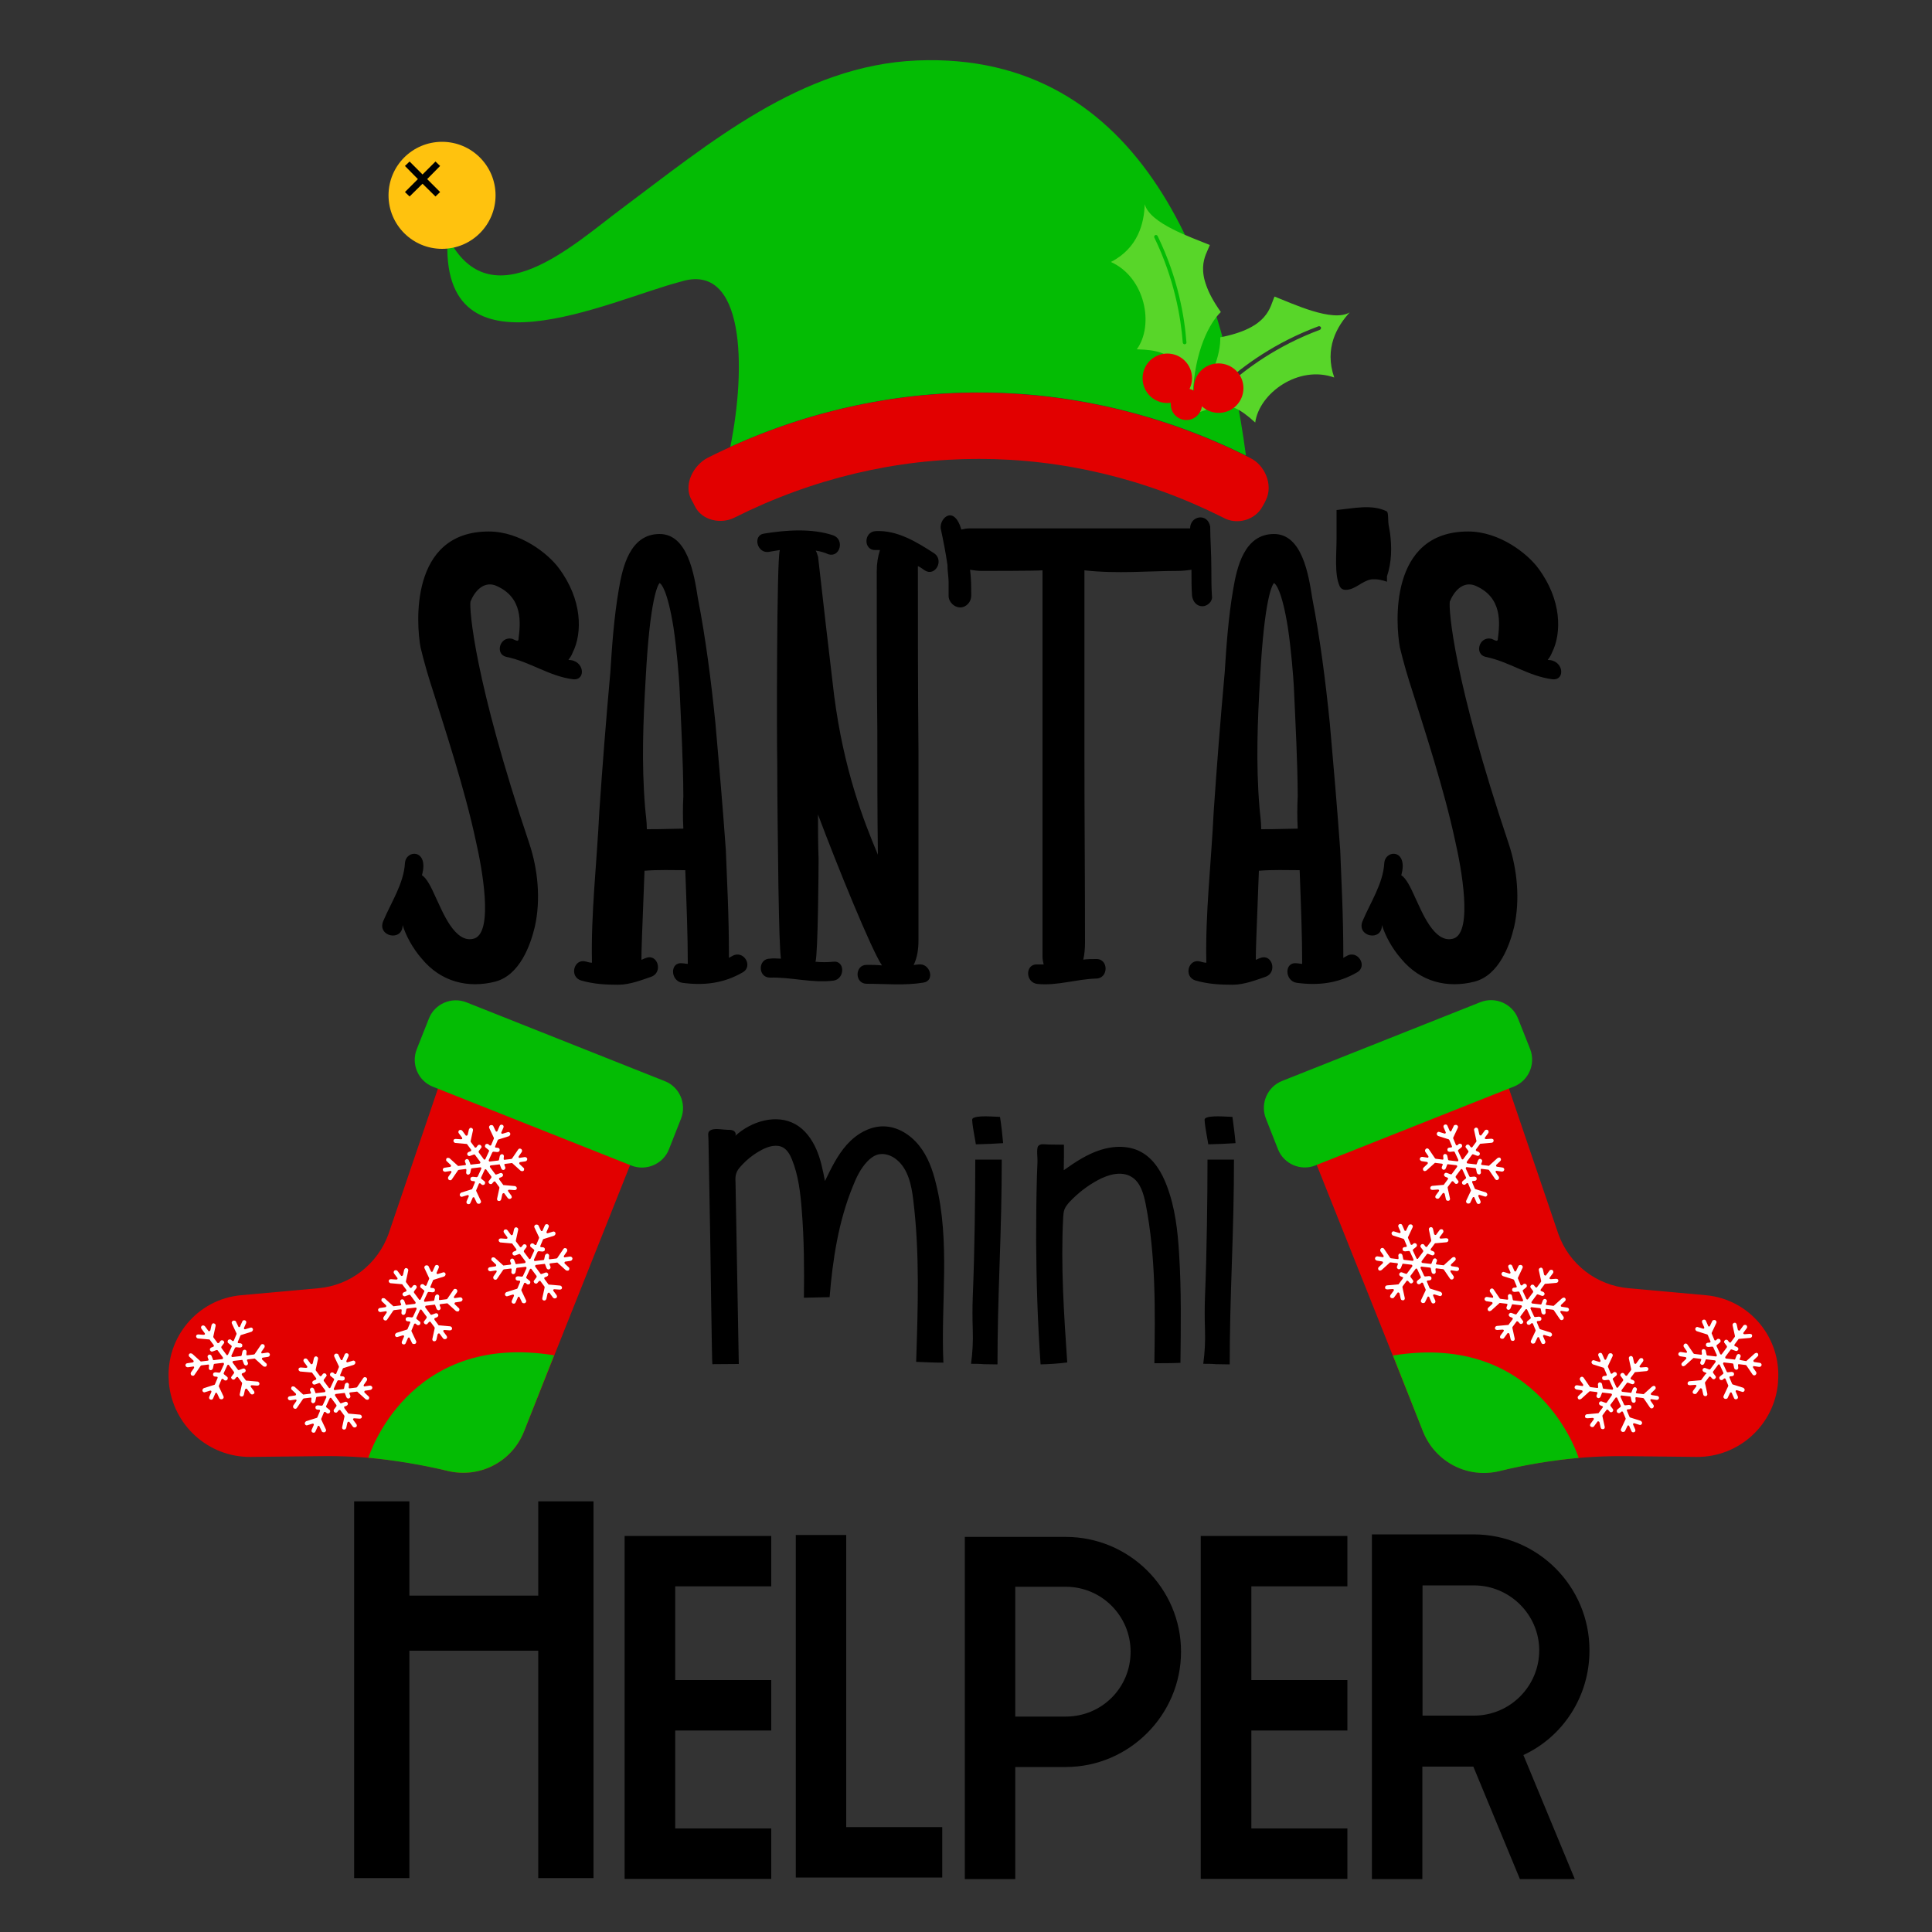
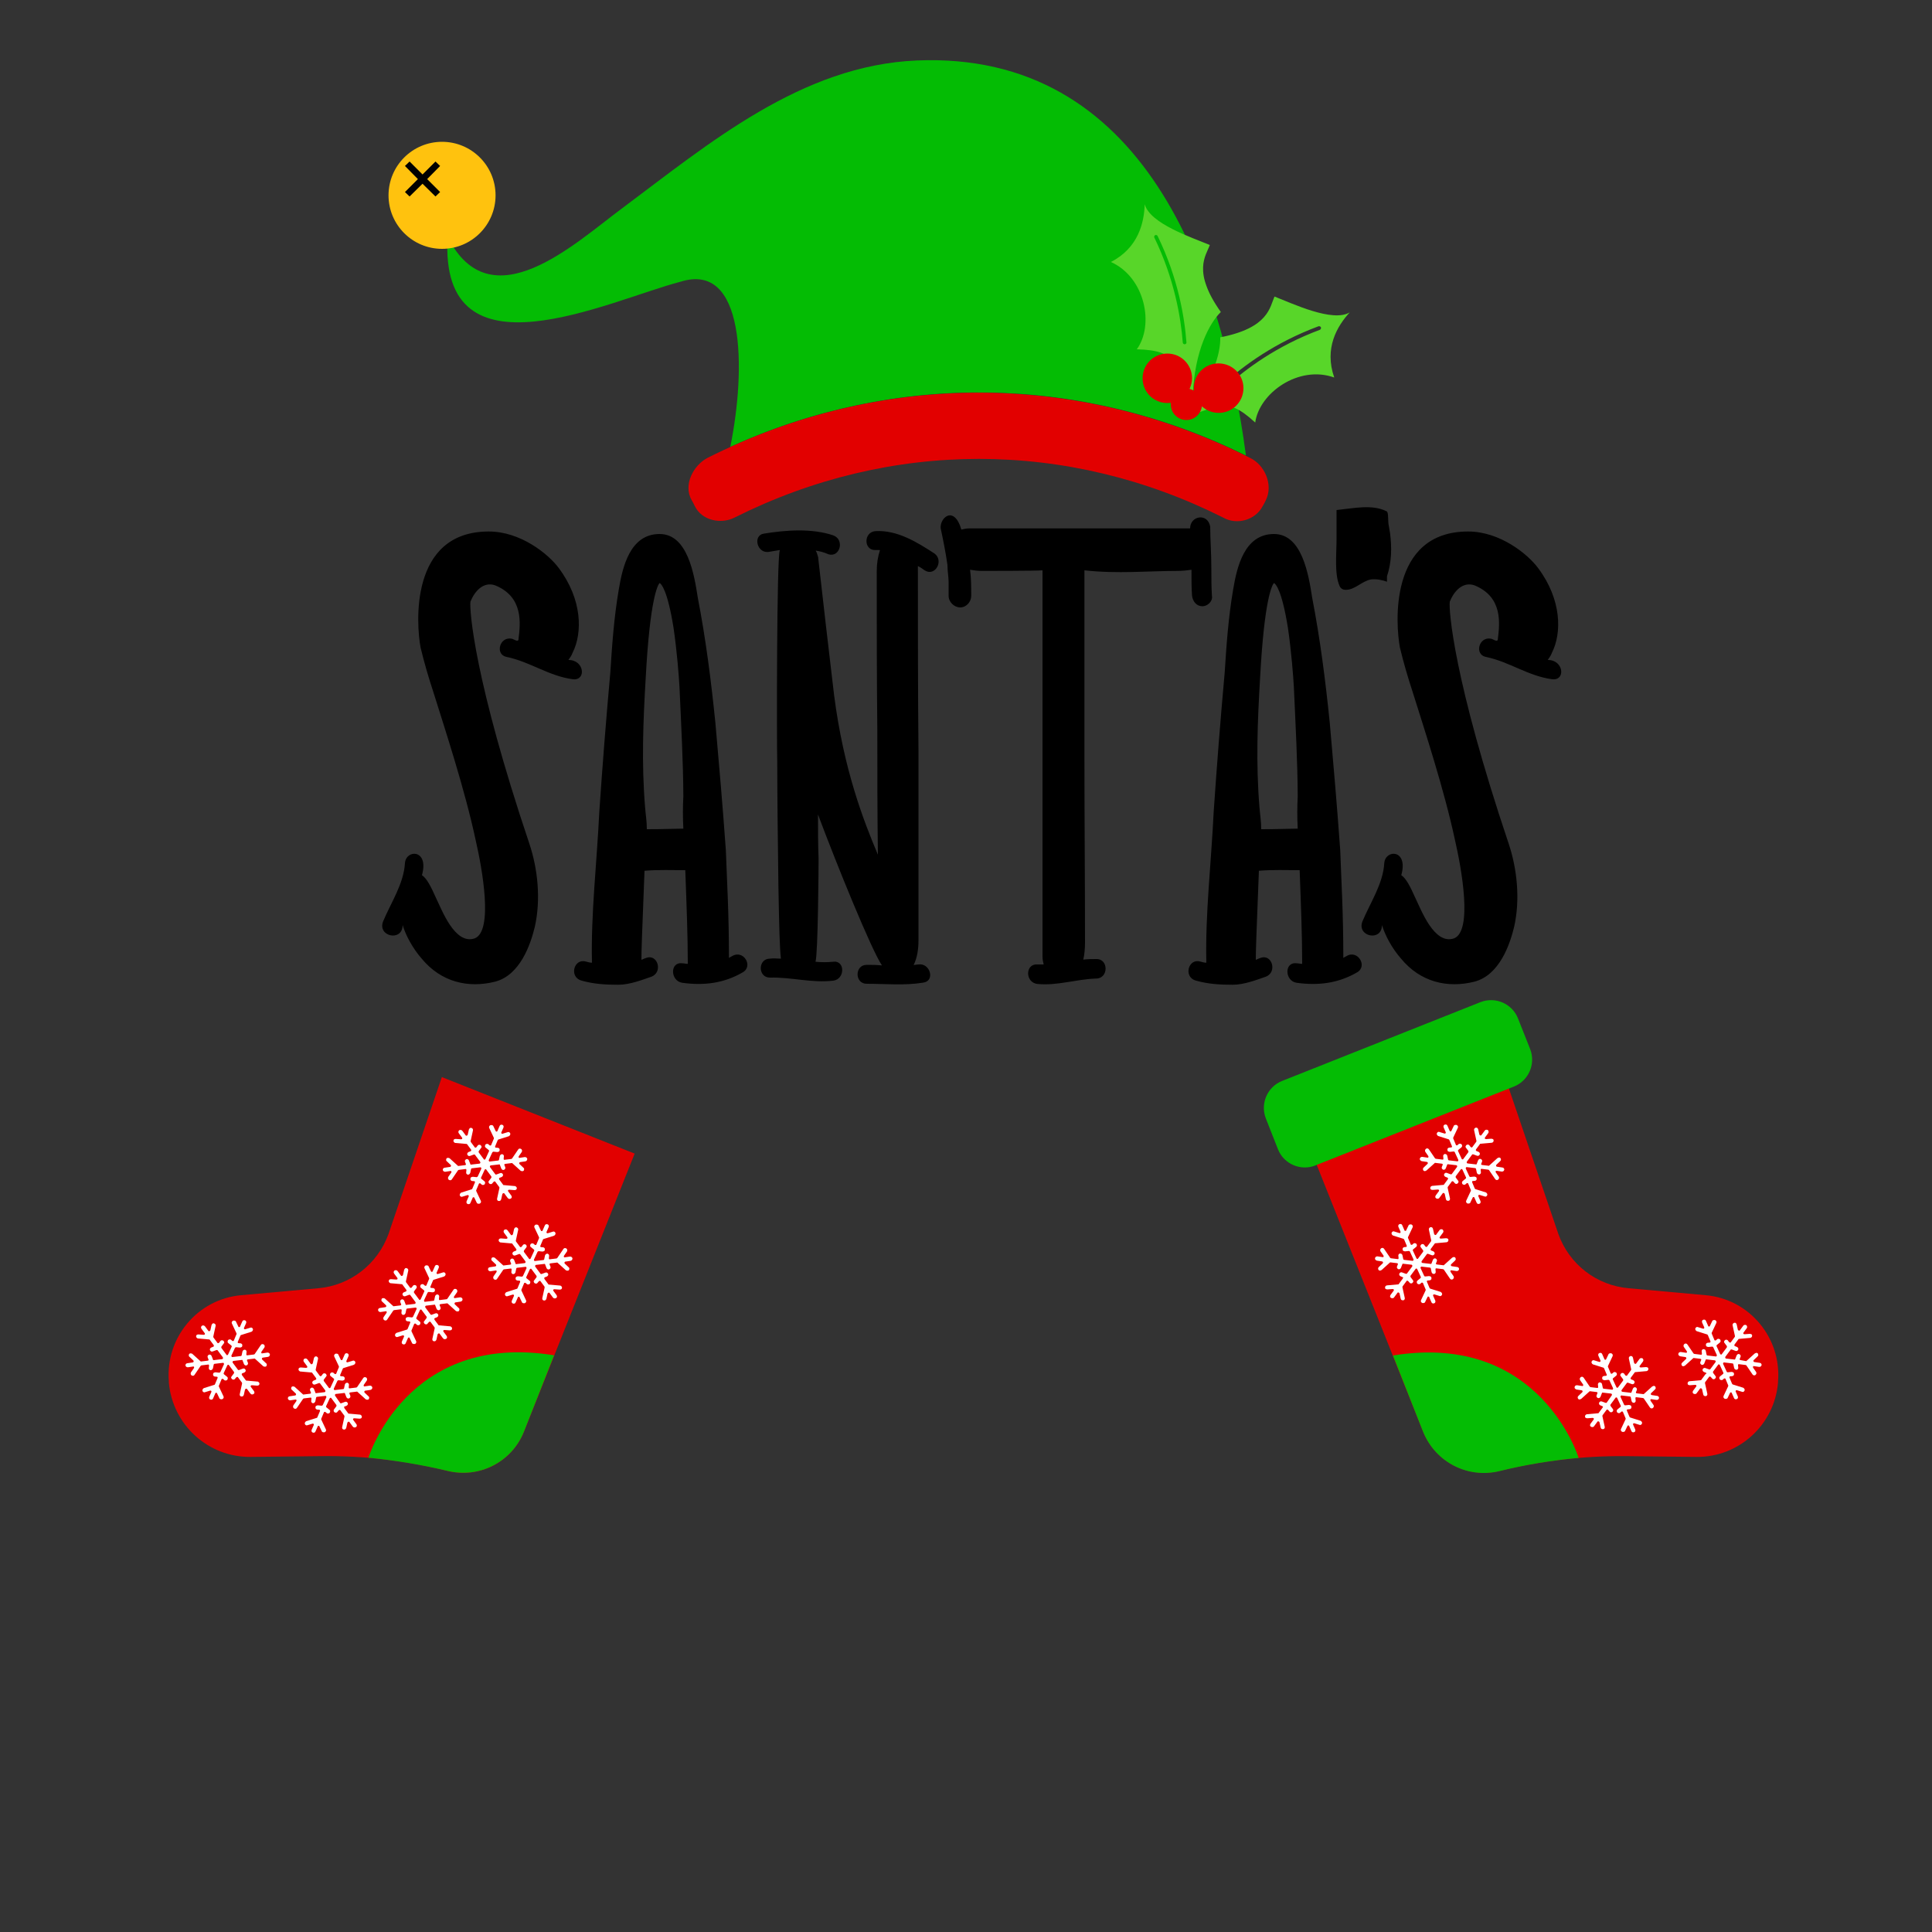
<svg xmlns="http://www.w3.org/2000/svg" version="1.1" id="Layer_1" x="0px" y="0px" width="1000px" height="1000px" viewBox="0 0 1000 1000" style="enable-background:new 0 0 1000 1000;" xml:space="preserve">
  <rect x="0" y="0" width="1000" height="1000" fill="#333333" stroke="none" />
  <style type="text/css">
	.st0{fill:#E20000;}
	.st1{fill:#04BC04;}
	.st2{fill:#FFFFFF;}
	.st3{fill:#FFC20E;}
	.st4{fill:#58D629;}
</style>
  <g>
-     <path d="M307.2,777.1v195h-28.6V854.4h-66.7v117.7h-28.6v-195h28.6v48.8h66.7v-48.8H307.2z M349.5,821.1v48.5h49.7v26.1h-49.7v50.7   h49.7v26.1h-75.9V795h75.9v26.1H349.5z M411.9,971.8V794.5H438v151.2h49.7v26.1H411.9z M611.3,854.9c0,32.8-26.9,59.7-59.7,59.7   h-26.1v58h-26.1V795.5h26.1h26.1C584.5,795.5,611.3,822.1,611.3,854.9z M585.2,854.9c0-18.4-14.9-33.6-33.6-33.6h-26.1v67.2h26.1   C570.3,888.5,585.2,873.6,585.2,854.9z M647.7,821.1v48.5h49.7v26.1h-49.7v50.7h49.7v26.1h-75.9V795h75.9v26.1H647.7z M788.5,908.4   l26.6,64.2h-28.4l-24.1-58.2h-26.4v58.2h-26.1V794.2h26.1h26.6c33.1,0,59.9,26.9,59.9,59.9C822.8,878.1,808.9,899,788.5,908.4z    M736.3,888h26.6c18.7,0,33.8-15.2,33.8-33.8c0-18.4-15.2-33.6-33.8-33.6h-26.6V888z" />
    <path d="M384.4,503.3c-9.8,5.7-20.1,6.9-31.2,5.4c-6.3-0.9-6.6-11,0-10.1c0.9,0,1.9,0.3,2.8,0.3c0-14.5-0.6-29.3-1.3-48.5   c-6.9,0-13.8-0.3-21.1,0.3c-1.3,34-1.6,40.3-1.6,46c0,0.3,1.3-0.6,2.5-0.9c6-2.2,8.8,7.6,2.5,9.8c-4.7,1.6-11,4.1-17,4.1   c-6.3,0-12.6-0.3-19.2-2.2c-6.3-1.9-3.8-11.6,2.5-9.8c0.9,0.3,2.2,0.6,3.1,0.6c-0.6-25.2,2.5-51.3,3.8-78.1   c1.6-23.6,3.5-47.8,5.7-72.1c0.9-14.2,1.9-28.6,4.4-43.1c1.9-11.3,5.7-28.6,21.1-28.6c14.5,0,17.9,20.8,19.8,33.1   c4.1,21.1,6.9,43.1,9.1,64.8c1.9,21.4,3.8,43.4,5.4,65.8c0.6,16.4,1.6,32.7,1.6,55.7c0.6-0.3,0.9-0.6,1.6-0.9   C384.8,491.3,390.1,500.1,384.4,503.3z M351.7,355.6c-0.3-5.4-1.3-18.6-3.1-30.8c-3.1-19.2-6.3-22.7-7.2-23   c-0.9,0.9-5,7.9-7.2,49.4c-1.3,22-2.2,43.8-0.3,66.7c0.3,3.8,0.9,7.2,0.9,11.3c3.1,0,6.3,0,18.9-0.3c-0.3-5.7-0.3-11.3,0-16.7   C353.6,394,352.6,375.8,351.7,355.6z M478.6,295.2c-1.3-0.9-2.2-1.6-3.5-2.2c0,32.4,0,64.5,0.3,95.1c0,33.1,0,66.4,0,98.8   c0,4.1-0.6,8.8-2.5,12.6c0.6,0,1.6-0.3,2.5-0.3c6-0.9,8.8,8.5,2.5,9.4c-9.8,1.6-19.5,0.6-29.3,0.6c-6.3,0-6.3-9.8,0-9.8   c2.5,0,5,0,7.9,0.3c-5.4-7.9-23.3-51.9-33.1-78.1c0,7.9,0,15.4,0.3,23c0,4.7-0.3,49.1-1.6,53.2c3.1,0.3,6,0.3,9.1,0   c6.3-0.9,6.3,9.1,0,9.8c-11,1.3-21.7-1.9-32.7-1.6c-6.3,0-6.3-9.8,0-9.8c1.9-0.3,3.8,0,5.7,0c-0.6-5-0.9-15.1-1.3-37.8   c-0.3-22-0.6-48.2-0.6-63.9c-0.3-10.1-0.3-105.4,1.3-109.5c0,0,0,0,0-0.3c-1.9,0.3-3.8,0.6-5.4,0.9c-6.3,1.3-8.8-8.5-2.8-9.4   c11.6-1.9,24.9-2.8,35.9,0.9c6,2.2,3.5,11.6-2.5,9.8c-1.9-0.9-4.4-1.6-6.6-1.9c0.6,0.9,0.9,2.2,1.3,3.5v0.3   c0,0.6,7.9,68.9,8.2,70.8c5,39,15.4,65.5,22.7,82.8c-0.3-21.1-0.3-42.8-0.3-64.2c-0.3-27.1-0.3-55.1-0.3-82.5   c0-4.1,0.6-7.6,1.6-10.7v-0.3c-0.6,0-1.3,0-2.2,0c-6.3,0.3-6.3-9.4,0-9.8c11.3-0.6,21.4,5.7,30.5,11.6   C488.7,290.2,484,298.7,478.6,295.2z M622.4,313.8c-3.1,0-5-2.5-5.4-5.4c-0.3-4.1-0.3-8.2-0.3-13.5c-2.2,0.3-4.4,0.6-7.2,0.6   c-14.8,0-31.2,1.6-48.2-0.3v95.7c0,32.7,0.3,65.2,0.3,97c0,3.1-0.3,6.3-0.9,8.8c2.2-0.3,4.4-0.3,6.6-0.3c6.6-0.3,6.6,10.1,0,10.1   c-10.1,0.3-20.1,3.8-30.2,2.8c-6.6-0.6-6.6-10.7,0-10.1h3.1c-0.3-1.3-0.6-2.5-0.6-4.1V295.2c-2.8,0.3-30.2,0.3-31.5,0.3   c-2.2,0-4.1-0.3-6-0.6c0.6,4.4,0.6,9.1,0.6,13.5c0,3.1-2.5,6-5.7,6c-3.1,0-6-2.8-6-6c0-2.5,0-5,0-7.2c0-2.5-0.6-5.4-0.6-8.8   c-0.9-6.3-2.2-12.9-3.5-18.9c-0.6-5.4,6.9-12.3,10.7,0.6c1.3-0.3,2.5-0.6,4.1-0.6c114.3,0,114.3,0,114.3,0c0-6.6,9.1-8.2,10.4-0.9   c0,6.6,0.6,13.2,0.6,22.7c0,4.4,0,8.5,0.3,13.2C627.8,311.3,624.9,313.8,622.4,313.8z M702.4,503.3c-9.8,5.7-20.1,6.9-31.2,5.4   c-6.3-0.9-6.6-11,0-10.1c0.9,0,1.9,0.3,2.8,0.3c0-14.5-0.6-29.3-1.3-48.5c-6.9,0-13.8-0.3-21.1,0.3c-1.3,34-1.6,40.3-1.6,46   c0,0.3,1.3-0.6,2.5-0.9c6-2.2,8.8,7.6,2.5,9.8c-4.7,1.6-11,4.1-17,4.1c-6.3,0-12.6-0.3-19.2-2.2c-6.3-1.9-3.8-11.6,2.5-9.8   c0.9,0.3,2.2,0.6,3.1,0.6c-0.6-25.2,2.5-51.3,3.8-78.1c1.6-23.6,3.5-47.8,5.7-72.1c0.9-14.2,1.9-28.6,4.4-43.1   c1.9-11.3,5.7-28.6,21.1-28.6c14.5,0,17.9,20.8,19.8,33.1c4.1,21.1,6.9,43.1,9.1,64.8c1.9,21.4,3.8,43.4,5.4,65.8   c0.6,16.4,1.6,32.7,1.6,55.7c0.6-0.3,0.9-0.6,1.6-0.9C702.7,491.3,708.1,500.1,702.4,503.3z M669.7,355.6   c-0.3-5.4-1.3-18.6-3.1-30.8c-3.1-19.2-6.3-22.7-7.2-23c-0.9,0.9-5,7.9-7.2,49.4c-1.3,22-2.2,43.8-0.3,66.7   c0.3,3.8,0.9,7.2,0.9,11.3c3.1,0,6.3,0,18.9-0.3c-0.3-5.7-0.3-11.3,0-16.7C671.6,394,670.6,375.8,669.7,355.6z M709.7,299.9   c-5,0.9-8.2,5.4-13.2,5.4c-1.3,0-2.5-0.6-3.1-1.9c-2.8-6.3-1.6-16.4-1.6-24.9c0-0.6,0-1.6,0-2.2c0-2.5,0-4.4,0-6.3   c0-1.9,0-3.5,0-4.4c0-0.6,0-1.6,0-1.6c8.8-0.9,18.3-3.1,25.8,0.6c1.3,0.3,0.6,5,1.3,7.9c0.3,1.3,0.3,2.2,0.6,3.5   c0.9,7.2,0.9,14.8-1.6,22.3c0,1.6,0,2.8,0,2.8C715.4,300.2,712.6,299.6,709.7,299.9z M803.6,351.6c-12.6-1.6-22.3-9.1-34.6-11.6   c-6-1.3-3.5-10.7,2.8-9.4c1.3,0.3,3.5,2.2,3.5,0c0.9-7.6,2.8-21.7-12.3-27.7c-6-1.9-10.4,3.1-12.6,8.5   c-0.6,4.1,1.9,40.3,30.5,125.3c4.4,13.2,6,29,2.8,43.1c-2.2,9.1-7.6,24.9-20.5,28.3c-13.9,3.5-28,0.3-38.1-12   c-4.7-5.4-8.2-12-9.8-17.3c0,8.8-13.2,6-10.1-1.9c4.1-9.8,10.7-19.5,11.3-30.2c0.6-7.2,12.6-7.2,8.8,6.3c2.5,1.6,4.7,6,7.2,11.6   c3.1,6.3,9.8,24.6,20.1,21.1c9.8-3.8,3.8-36.5,0.6-50.4c-5.7-26.8-16.1-58.2-22-77.1c-2.5-7.6-4.7-15.1-6.6-23   c-2.2-11.6-6-60.1,35.3-60.1c16.4,0,30.8,11.6,36.2,18.9c12.3,16.4,12.3,33.7,7.2,43.8c-0.6,1.6-1.3,2.5-2.2,3.8   C809.3,341.5,810.5,352.2,803.6,351.6z M296.7,351.6c-12.6-1.6-22.3-9.1-34.6-11.6c-6-1.3-3.5-10.7,2.8-9.4c1.3,0.3,3.5,2.2,3.5,0   c0.9-7.6,2.8-21.7-12.3-27.7c-6-1.9-10.4,3.1-12.6,8.5c-0.6,4.1,1.9,40.3,30.5,125.3c4.4,13.2,6,29,2.8,43.1   c-2.2,9.1-7.6,24.9-20.5,28.3c-13.9,3.5-28,0.3-38.1-12c-4.7-5.4-8.2-12-9.8-17.3c0,8.8-13.2,6-10.1-1.9   c4.1-9.8,10.7-19.5,11.3-30.2c0.6-7.2,12.6-7.2,8.8,6.3c2.5,1.6,4.7,6,7.2,11.6c3.1,6.3,9.8,24.6,20.1,21.1   c9.8-3.8,3.8-36.5,0.6-50.4c-5.7-26.8-16.1-58.2-22-77.1c-2.5-7.6-4.7-15.1-6.6-23c-2.2-11.6-6-60.1,35.3-60.1   c16.4,0,30.8,11.6,36.2,18.9c12.3,16.4,12.3,33.7,7.2,43.8c-0.6,1.6-1.3,2.5-2.2,3.8C302.4,341.5,303.6,352.2,296.7,351.6z" />
-     <path d="M474.4,704.9c-0.1,0-0.2,0-0.2,0c0.9-28,1.9-56.1-1.5-83.8c-0.9-7.6-2.6-15.8-8.4-20.7c-2.9-2.5-7-3.9-10.6-2.6   c-1.9,0.7-3.5,2-4.9,3.5c-3.4,3.6-5.6,8.2-7.4,12.8c-7.4,18.1-10.4,37.8-12,57.3c-4.4,0.1-8.9,0.2-13.3,0.3   c0.2-15.1,0.1-30.2-1.1-45.2c-0.7-9-1.7-18-5.1-26.4c-1-2.4-2.3-4.8-4.5-6.1c-3.3-1.9-7.6-0.7-11,1.1c-4.2,2.2-7.9,5.1-11,8.6   c-1,1.1-1.9,2.3-2.3,3.6c-0.5,1.4-0.5,2.9-0.4,4.4c0.6,31.4,1.1,62.9,1.7,94.3c-4.6,0-9.1,0.1-13.7,0.1c-0.2,0-1-60.2-1.1-65.7   c-0.2-11.2-0.4-22.4-0.6-33.6c-0.1-5.6-0.2-11.2-0.3-16.8c0-2.8-0.8-4.2,1.5-5.2c2-0.9,6.5,0,8.6,0c1,0,2.1,0,2.9,0.5   c0.9,0.5,1.4,1.7,0.9,2.6c8.3-7.6,21.3-11.5,31.1-6c5,2.8,8.5,7.7,10.8,12.9c2.3,5.2,3.4,10.9,4.5,16.5c3.2-6.6,6.4-13.3,11.3-18.8   c4.9-5.5,11.8-9.6,19.1-9.5c7.2,0.1,13.8,4.3,18.3,9.9c4.5,5.6,7,12.5,8.7,19.5c7.6,30.1,2.5,61.9,3.9,92.9   C483.7,705.3,479.1,705.1,474.4,704.9z M502.6,705.9c0.8-5.7,1.1-11.5,0.9-17.6c-0.2-6.1-0.2-11.7,0-17c0.5-12.3,0.8-24.6,1-36.9   c0.2-12.3,0.3-23.7,0.3-34.2h13.7c0,8.4-0.1,17.1-0.3,26.3c-0.2,9.2-0.5,18.3-0.8,27.5c-0.3,9.2-0.6,18.2-0.8,27.1   c-0.2,8.9-0.3,17.2-0.3,25c0,0.1-0.1,0.1-0.2,0.1h-0.4c-2.4,0-4.6-0.1-6.6-0.1C507.1,705.9,504.9,705.9,502.6,705.9z M519.2,591.5   c0,0.1,0,0.1,0,0.2c-4.7,0.3-9.4,0.5-14.1,0.6c0.1,0-2.4-12.4-1.8-13.2c1.6-2.1,11.8-1,14.3-1C518.3,582.5,518.8,587,519.2,591.5z    M597.6,705.6c0,0-0.1,0-0.1,0c0.4-27.5,0.8-55.3-4.5-82.4c-1.1-5.4-2.7-11.3-7.4-14.1c-5.2-3.1-11.9-1.2-17.3,1.7   c-5.4,2.9-10.3,6.7-14.5,11.1c-1.1,1.2-2.2,2.5-2.8,4c-0.5,1.3-0.6,2.7-0.7,4.2c-1.3,25,0.4,50.1,2.1,75.1c-4.6,0.6-9.2,0.9-13.8,1   c-1.5-21.4-2.2-42.9-2.3-64.4c0-10.9,0.1-21.7,0.4-32.6c0.1-2.7,0.2-5.3,0.3-8c0.1-1.7-0.6-6.5,0.3-7.9c1.1-1.6,3.5-0.9,5.6-0.9   c0.7,0,7.8,0.1,7.8,0.1c0,4.4,0,8.8-0.1,13.2c5.9-4.2,12.1-8.3,19-10.5c6.9-2.2,14.8-2.4,21.1,1.1c6.6,3.6,10.7,10.6,13.3,17.6   c4.2,11.1,5.6,23.1,6.3,35c1.2,18.8,0.9,37.7,0.7,56.5C606.6,705.6,602.1,705.6,597.6,705.6z M622.8,705.9   c0.8-5.7,1.1-11.5,0.9-17.6c-0.2-6.1-0.2-11.7,0-17c0.5-12.3,0.8-24.6,1-36.9c0.2-12.3,0.3-23.7,0.3-34.2h13.7   c0,8.4-0.1,17.1-0.3,26.3c-0.2,9.2-0.5,18.3-0.8,27.5c-0.3,9.2-0.6,18.2-0.8,27.1c-0.2,8.9-0.3,17.2-0.3,25c0,0.1-0.1,0.1-0.1,0.1   H636c-2.4,0-4.6-0.1-6.6-0.1C627.3,705.9,625.1,705.9,622.8,705.9z M639.5,591.5c0,0.1,0,0.1,0,0.2c-4.7,0.3-9.4,0.5-14.1,0.6   c0.1,0-2.4-12.4-1.8-13.2c1.6-2.1,11.8-1,14.3-1C638.5,582.5,639.1,587,639.5,591.5z" />
    <path class="st0" d="M878.1,754.1l-36.7-0.4c-21.9-0.2-43.7,2.4-65.1,7.6l0,0c-16.5,4.1-33.3-4.5-39.7-20.3l-57.4-143.9l99.8-39.6   l27.6,81.2c5.6,15.7,19.8,26.7,36.5,28.1c12.1,1.1,26.4,2.4,39.8,3.6c22.6,2,39.3,22.1,37.4,44.7c0,0.2,0,0.4,0,0.6   C918.4,737.6,900,754.3,878.1,754.1z" />
    <path class="st1" d="M776.3,761.4L776.3,761.4c-16.5,4.1-33.3-4.5-39.7-20.3L721,701.6c76.1-12.4,96.1,53,96.1,53l0,0   C803.2,755.9,789.7,758.1,776.3,761.4z" />
    <path class="st1" d="M680.9,603.2l102.7-40.8c7.6-3,11.4-11.7,8.4-19.4l-6.3-15.9c-3-7.6-11.7-11.4-19.4-8.4l-102.7,40.8   c-7.6,3-11.4,11.7-8.4,19.4l6.3,16C664.5,602.5,673.3,606.3,680.9,603.2z" />
    <path class="st2" d="M749.4,610.4l-2,2.7c0,0.1-0.1,0.1-0.2,0.2c0,0-0.1,0-0.2,0l-5.6,0.5c-0.1,0-0.2,0-0.4,0.1   c-0.5,0.2-0.7,0.6-0.7,1.1c0,0.2,0.1,0.6,0.4,0.7c0.2,0.1,0.5,0.2,0.8,0.2l2.7-0.2c0.2,0,0.5,0.1,0.6,0.2c0.1,0.2,0.1,0.5,0,0.6   l-1.7,2.3c-0.1,0.2-0.2,0.5-0.2,0.8c0,0.2,0.2,0.5,0.5,0.7c0.4,0.2,0.7,0.2,1.1,0.1c0.2-0.1,0.4-0.2,0.5-0.4l1.7-2.3   c0-0.1,0.1-0.1,0.2-0.2c0.1,0,0.2-0.1,0.4,0c0.2,0.1,0.4,0.2,0.5,0.5l0.6,2.7c0.1,0.2,0.2,0.6,0.5,0.7c0.2,0.1,0.6,0.2,0.8,0.1   c0.1,0,0.1,0,0.2,0c0.5-0.2,0.7-0.7,0.6-1.2l-1.2-5.5c0-0.1,0-0.4,0.1-0.5l2-2.7c0-0.1,0.1-0.1,0.2-0.2c0.1,0,0.1,0,0.2,0   c0.2,0,0.4,0.1,0.5,0.2l0.6,0.7c0.4,0.5,0.8,0.6,1.3,0.4c0.1,0,0.1-0.1,0.2-0.1c0.2-0.1,0.4-0.5,0.5-0.7s0-0.6-0.2-0.8l-1.2-1.6   c-0.1-0.2-0.1-0.5,0-0.7l2.6-3.5c0-0.1,0.1-0.1,0.2-0.2c0.1,0,0.2,0,0.2,0c0.2,0,0.4,0.1,0.5,0.4l1.8,3.9c0.1,0.2,0,0.5-0.1,0.6   l-1.6,1.3c-0.2,0.2-0.4,0.5-0.4,0.7s0.1,0.6,0.2,0.8c0.4,0.4,0.8,0.5,1.3,0.4c0.1,0,0.1-0.1,0.2-0.1l0.7-0.6l0.1-0.1   c0.1,0,0.2-0.1,0.4,0c0.1,0,0.4,0.1,0.4,0.4l1.3,3.1c0.1,0.1,0,0.4,0,0.5l-2.4,5.1c-0.1,0.2-0.1,0.6,0,0.8s0.4,0.5,0.6,0.6   c0.2,0.1,0.6,0.1,1,0c0.2-0.1,0.5-0.2,0.6-0.6l1.2-2.5c0.1-0.1,0.1-0.2,0.2-0.2c0.1,0,0.1,0,0.2,0c0.2,0,0.5,0.1,0.5,0.4l1.1,2.5   c0.2,0.6,0.8,0.8,1.4,0.6c0.6-0.2,0.8-0.8,0.6-1.4l-1.1-2.5c-0.1-0.2,0-0.5,0.1-0.6c0.1-0.1,0.1-0.1,0.2-0.1c0.1,0,0.2-0.1,0.4,0   l2.6,0.8c0.2,0.1,0.5,0.1,0.7,0c0.2-0.1,0.5-0.4,0.6-0.7c0.1-0.2,0-0.6-0.1-0.8s-0.4-0.5-0.6-0.6l-5.4-1.7c-0.1,0-0.2-0.1-0.4-0.4   l-1.3-3.1c-0.1-0.1,0-0.4,0-0.5c0.1-0.1,0.1-0.2,0.2-0.2h0.1l1-0.1c0.1,0,0.2,0,0.4-0.1c0.5-0.2,0.7-0.6,0.6-1.2   c0-0.2-0.1-0.6-0.5-0.7c-0.2-0.1-0.5-0.2-0.8-0.2l-1.9,0.2c-0.2,0-0.5-0.1-0.6-0.4l-1.8-3.9c-0.1-0.2,0-0.4,0.1-0.6   c0-0.1,0.1-0.1,0.2-0.2c0.1,0,0.2,0,0.2,0l4.3,0.5c0.2,0,0.5,0.2,0.5,0.5l0.4,1.9c0.1,0.2,0.2,0.5,0.5,0.7c0.2,0.1,0.5,0.2,0.8,0.2   c0.1,0,0.1,0,0.2-0.1c0.5-0.2,0.7-0.7,0.6-1.2l-0.1-1c0-0.1,0-0.4,0.1-0.5c0.1-0.1,0.1-0.1,0.2-0.1c0.1,0,0.2,0,0.2,0l3.3,0.4   c0.1,0,0.4,0.1,0.5,0.2l3.2,4.7c0.4,0.5,0.8,0.6,1.3,0.4c0,0,0.1,0,0.2-0.1c0.2-0.1,0.4-0.5,0.5-0.7c0-0.4,0-0.6-0.1-0.8l-1.6-2.3   c-0.1-0.2-0.1-0.5,0-0.6c0-0.1,0.1-0.2,0.2-0.2c0.1,0,0.2,0,0.2,0l2.7,0.4c0.2,0,0.4,0,0.6-0.1c0.4-0.1,0.6-0.5,0.7-0.8   c0.1-0.6-0.4-1.2-1-1.2l-2.7-0.4c-0.2,0-0.5-0.2-0.5-0.4c-0.1-0.2,0-0.5,0.1-0.6l2-1.9c0.2-0.2,0.4-0.5,0.4-0.7s-0.1-0.6-0.2-0.8   c-0.4-0.4-0.8-0.5-1.3-0.2c-0.1,0-0.2,0.1-0.4,0.2l-4.2,3.8l-0.1,0.1c-0.1,0-0.2,0-0.2,0l-3.3-0.4c-0.1,0-0.4-0.1-0.5-0.2   c-0.1-0.1-0.1-0.4,0-0.5l0.4-1c0.1-0.2,0.1-0.6,0-0.8s-0.4-0.5-0.6-0.6c-0.2-0.1-0.6-0.1-0.8,0c-0.2,0.1-0.5,0.4-0.6,0.6l-0.7,1.8   c0,0.1-0.1,0.2-0.2,0.4c-0.1,0-0.2,0-0.2,0l-4.3-0.5c-0.2,0-0.4-0.1-0.5-0.4c-0.1-0.2,0-0.4,0.1-0.6l2.6-3.5c0-0.1,0.1-0.1,0.2-0.2   c0.1,0,0.2-0.1,0.5,0l1.9,0.7c0.2,0.1,0.6,0.1,0.8,0c0.2-0.1,0.5-0.4,0.6-0.6c0.1-0.2,0.1-0.6,0-0.8c-0.1-0.2-0.4-0.5-0.6-0.6   l-1-0.4c-0.1,0-0.4-0.2-0.4-0.4s0-0.4,0.1-0.5l2-2.7c0-0.1,0.1-0.1,0.2-0.2c0,0,0.1,0,0.2,0l5.6-0.5c0.1,0,0.2,0,0.4-0.1   c0.5-0.2,0.7-0.6,0.7-1.1c0-0.2-0.1-0.6-0.4-0.7c-0.2-0.1-0.5-0.2-0.8-0.2l-2.7,0.2c-0.2,0-0.5-0.1-0.6-0.2c-0.1-0.2-0.1-0.5,0-0.6   l1.7-2.3c0.4-0.5,0.2-1.2-0.2-1.6c-0.4-0.2-0.7-0.2-1.1-0.1c-0.2,0.1-0.4,0.2-0.5,0.4l-1.7,2.3c0,0.1-0.1,0.1-0.2,0.2   c-0.1,0-0.2,0.1-0.4,0c-0.2-0.1-0.4-0.2-0.5-0.5l-0.6-2.7c-0.1-0.2-0.2-0.5-0.5-0.7c-0.2-0.1-0.6-0.2-0.8-0.1c-0.1,0-0.1,0-0.2,0.1   c-0.5,0.2-0.7,0.7-0.6,1.2l1.2,5.5c0,0.1,0,0.4-0.1,0.5l-2,2.7c0,0.1-0.1,0.1-0.2,0.2c-0.1,0-0.1,0-0.2,0c-0.2,0-0.4-0.1-0.5-0.2   l-0.6-0.8c-0.2-0.4-0.8-0.6-1.3-0.4c-0.1,0-0.1,0.1-0.2,0.1c-0.2,0.1-0.4,0.5-0.5,0.7s0,0.6,0.2,0.8l1.2,1.6c0.1,0.2,0.1,0.5,0,0.7   l-2.6,3.5c0,0.1-0.1,0.1-0.2,0.2c-0.1,0-0.2,0-0.2,0c-0.2,0-0.4-0.1-0.5-0.4l-1.8-3.9c-0.1-0.2,0-0.5,0.1-0.6l1.6-1.3   c0.2-0.2,0.4-0.5,0.4-0.7s-0.1-0.6-0.2-0.8c-0.4-0.4-0.8-0.5-1.3-0.4c-0.1,0-0.1,0.1-0.2,0.1l-0.7,0.6l-0.1,0.1   c-0.1,0-0.2,0.1-0.4,0c-0.1,0-0.4-0.1-0.4-0.4l-1.3-3.1c-0.1-0.1,0-0.4,0-0.5l2.4-5.1c0.1-0.2,0.1-0.6,0-0.8s-0.4-0.5-0.6-0.6   c-0.2-0.1-0.6-0.1-1,0c-0.2,0.1-0.5,0.2-0.6,0.6l-1.2,2.5c-0.1,0.1-0.1,0.2-0.2,0.2c-0.1,0-0.1,0-0.2,0c-0.2,0-0.5-0.1-0.5-0.4   l-1.1-2.5c-0.2-0.6-0.8-0.8-1.4-0.6c-0.6,0.2-0.8,0.8-0.6,1.4l1.1,2.5c0.1,0.2,0,0.5-0.1,0.6c-0.1,0.1-0.1,0.1-0.2,0.1   c-0.1,0-0.2,0.1-0.4,0l-2.6-0.8c-0.2-0.1-0.5-0.1-0.7,0c-0.2,0.1-0.5,0.4-0.6,0.7c-0.1,0.2,0,0.6,0.1,0.8s0.4,0.5,0.6,0.6l5.4,1.7   c0.1,0,0.2,0.1,0.4,0.4l1.3,3.1c0.1,0.1,0,0.4,0,0.5c-0.1,0.1-0.1,0.2-0.2,0.2h-0.1l-1,0.1c-0.1,0-0.2,0-0.4,0.1   c-0.5,0.2-0.7,0.6-0.6,1.2c0,0.2,0.1,0.6,0.5,0.7c0.2,0.1,0.5,0.2,0.8,0.2l1.9-0.2c0.2,0,0.5,0.1,0.6,0.4l1.8,3.9   c0.1,0.2,0,0.4-0.1,0.6c0,0.1-0.1,0.1-0.2,0.2c-0.1,0-0.2,0-0.2,0l-4.3-0.5c-0.2,0-0.5-0.2-0.5-0.5l-0.4-1.9   c-0.1-0.2-0.2-0.6-0.5-0.7c-0.2-0.1-0.5-0.2-0.8-0.2c-0.1,0-0.1,0-0.2,0.1c-0.5,0.2-0.7,0.7-0.6,1.2l0.1,1c0,0.1,0,0.4-0.1,0.5   c-0.1,0.1-0.1,0.1-0.2,0.1c-0.1,0-0.2,0-0.2,0l-3.3-0.4c-0.1,0-0.4-0.1-0.5-0.2l-3.2-4.7c-0.4-0.5-0.8-0.6-1.3-0.4   c0,0-0.1,0-0.2,0.1c-0.2,0.1-0.4,0.5-0.5,0.7c0,0.4,0,0.6,0.1,0.8l1.6,2.3c0.1,0.2,0.1,0.5,0,0.6c0,0.1-0.1,0.2-0.2,0.2   c-0.1,0-0.2,0-0.2,0l-2.7-0.4c-0.2,0-0.4,0-0.6,0.1c-0.4,0.1-0.6,0.5-0.7,0.8c0,0.2,0,0.6,0.2,0.8s0.5,0.4,0.7,0.5l2.7,0.4   c0.2,0,0.5,0.2,0.5,0.4c0.1,0.2,0,0.5-0.1,0.6l-2,1.9c-0.2,0.2-0.4,0.5-0.4,0.7s0.1,0.6,0.2,0.8c0.4,0.4,0.8,0.5,1.3,0.2   c0.1,0,0.2-0.1,0.4-0.2l4.2-3.8l0.1-0.1c0.1,0,0.2,0,0.2,0l3.3,0.4c0.1,0,0.4,0.1,0.5,0.2c0.1,0.1,0.1,0.4,0,0.5l-0.4,1   c-0.1,0.2-0.1,0.6,0,0.8c0.1,0.2,0.4,0.5,0.6,0.6c0.2,0.1,0.6,0.1,0.8,0c0.2-0.1,0.5-0.4,0.6-0.6l0.7-1.8c0-0.1,0.1-0.2,0.2-0.4   c0.1,0,0.2,0,0.2,0l4.3,0.5c0.2,0,0.4,0.1,0.5,0.4c0.1,0.2,0,0.4-0.1,0.6l-2.6,3.5c0,0.1-0.1,0.1-0.2,0.2c-0.1,0-0.2,0.1-0.5,0   l-1.9-0.7c-0.2-0.1-0.6-0.1-0.8,0c-0.2,0.1-0.5,0.4-0.6,0.6s-0.1,0.6,0,0.8s0.4,0.5,0.6,0.6l1,0.4c0.1,0,0.4,0.2,0.4,0.4   C749.5,610,749.5,610.3,749.4,610.4z" />
    <path class="st2" d="M726,661.9l-2,2.7c0,0.1-0.1,0.1-0.2,0.2c0,0-0.1,0-0.2,0l-5.6,0.5c-0.1,0-0.2,0-0.4,0.1   c-0.5,0.2-0.7,0.6-0.7,1.1c0,0.2,0.1,0.6,0.4,0.7c0.2,0.1,0.5,0.2,0.8,0.2l2.7-0.2c0.2,0,0.5,0.1,0.6,0.2c0.1,0.2,0.1,0.5,0,0.6   l-1.7,2.3c-0.1,0.2-0.2,0.5-0.2,0.8s0.2,0.5,0.5,0.7c0.4,0.2,0.7,0.2,1.1,0.1c0.2-0.1,0.4-0.2,0.5-0.4l1.7-2.3   c0-0.1,0.1-0.1,0.2-0.2c0.1,0,0.2-0.1,0.4,0c0.2,0.1,0.4,0.2,0.5,0.5l0.6,2.7c0.1,0.2,0.2,0.6,0.5,0.7s0.6,0.2,0.8,0.1   c0.1,0,0.1,0,0.2,0c0.5-0.2,0.7-0.7,0.6-1.2l-1.2-5.5c0-0.1,0-0.4,0.1-0.5l2-2.7c0-0.1,0.1-0.1,0.2-0.2s0.1,0,0.2,0   c0.2,0,0.4,0.1,0.5,0.2l0.6,0.7c0.4,0.5,0.8,0.6,1.3,0.4c0.1,0,0.1-0.1,0.2-0.1c0.2-0.1,0.4-0.5,0.5-0.7c0.1-0.2,0-0.6-0.2-0.8   l-1.2-1.6c-0.1-0.2-0.1-0.5,0-0.7l2.6-3.5c0-0.1,0.1-0.1,0.2-0.2c0.1,0,0.2,0,0.2,0c0.2,0,0.4,0.1,0.5,0.4l1.8,3.9   c0.1,0.2,0,0.5-0.1,0.6l-1.6,1.3c-0.2,0.2-0.4,0.5-0.4,0.7c0,0.2,0.1,0.6,0.2,0.8c0.4,0.4,0.8,0.5,1.3,0.4c0.1,0,0.1-0.1,0.2-0.1   l0.7-0.6l0.1-0.1c0.1,0,0.2-0.1,0.4,0c0.1,0,0.4,0.1,0.4,0.4l1.3,3.1c0.1,0.1,0,0.4,0,0.5l-2.4,5.1c-0.1,0.2-0.1,0.6,0,0.8   s0.4,0.5,0.6,0.6c0.2,0.1,0.6,0.1,1,0c0.2-0.1,0.5-0.2,0.6-0.6l1.2-2.5c0.1-0.1,0.1-0.2,0.2-0.2c0.1,0,0.1,0,0.2,0   c0.2,0,0.5,0.1,0.5,0.4l1.1,2.5c0.2,0.6,0.8,0.8,1.4,0.6s0.8-0.8,0.6-1.4l-1.1-2.5c-0.1-0.2,0-0.5,0.1-0.6s0.1-0.1,0.2-0.1   c0.1,0,0.2-0.1,0.4,0l2.6,0.8c0.2,0.1,0.5,0.1,0.7,0c0.2-0.1,0.5-0.4,0.6-0.7c0.1-0.2,0-0.6-0.1-0.8c-0.1-0.2-0.4-0.5-0.6-0.6   l-5.4-1.7c-0.1,0-0.2-0.1-0.4-0.4l-1.3-3.1c-0.1-0.1,0-0.4,0-0.5c0.1-0.1,0.1-0.2,0.2-0.2h0.1l1-0.1c0.1,0,0.2,0,0.4-0.1   c0.5-0.2,0.7-0.6,0.6-1.2c0-0.2-0.1-0.6-0.5-0.7c-0.2-0.1-0.5-0.2-0.8-0.2l-1.9,0.2c-0.2,0-0.5-0.1-0.6-0.4l-1.8-3.9   c-0.1-0.2,0-0.4,0.1-0.6c0-0.1,0.1-0.1,0.2-0.2c0.1,0,0.2,0,0.2,0l4.3,0.5c0.2,0,0.5,0.2,0.5,0.5l0.4,1.9c0.1,0.2,0.2,0.5,0.5,0.7   c0.2,0.1,0.5,0.2,0.8,0.2c0.1,0,0.1,0,0.2-0.1c0.5-0.2,0.7-0.7,0.6-1.2l-0.1-1c0-0.1,0-0.4,0.1-0.5c0.1-0.1,0.1-0.1,0.2-0.1   c0.1,0,0.2,0,0.2,0l3.3,0.4c0.1,0,0.4,0.1,0.5,0.2l3.2,4.7c0.4,0.5,0.8,0.6,1.3,0.4c0,0,0.1,0,0.2-0.1c0.2-0.1,0.4-0.5,0.5-0.7   c0-0.4,0-0.6-0.1-0.8l-1.6-2.3c-0.1-0.2-0.1-0.5,0-0.6c0-0.1,0.1-0.2,0.2-0.2c0.1,0,0.2,0,0.2,0l2.7,0.4c0.2,0,0.4,0,0.6-0.1   c0.4-0.1,0.6-0.5,0.7-0.8c0.1-0.6-0.4-1.2-1-1.2l-2.7-0.4c-0.2,0-0.5-0.2-0.5-0.4c-0.1-0.2,0-0.5,0.1-0.6l2-1.9   c0.2-0.2,0.4-0.5,0.4-0.7c0-0.2-0.1-0.6-0.2-0.8c-0.4-0.4-0.8-0.5-1.3-0.2c-0.1,0-0.2,0.1-0.4,0.2l-4.2,3.8l-0.1,0.1   c-0.1,0-0.2,0-0.2,0l-3.3-0.4c-0.1,0-0.4-0.1-0.5-0.2c-0.1-0.1-0.1-0.4,0-0.5l0.4-1c0.1-0.2,0.1-0.6,0-0.8   c-0.1-0.2-0.4-0.5-0.6-0.6c-0.2-0.1-0.6-0.1-0.8,0c-0.2,0.1-0.5,0.4-0.6,0.6l-0.7,1.8c0,0.1-0.1,0.2-0.2,0.4c-0.1,0-0.2,0-0.2,0   l-4.3-0.5c-0.2,0-0.4-0.1-0.5-0.4c-0.1-0.2,0-0.4,0.1-0.6l2.6-3.5c0-0.1,0.1-0.1,0.2-0.2c0.1,0,0.2-0.1,0.5,0l1.9,0.7   c0.2,0.1,0.6,0.1,0.8,0s0.5-0.4,0.6-0.6s0.1-0.6,0-0.8s-0.4-0.5-0.6-0.6l-1-0.4c-0.1,0-0.4-0.2-0.4-0.4s0-0.4,0.1-0.5l2-2.7   c0-0.1,0.1-0.1,0.2-0.2c0,0,0.1,0,0.2,0l5.6-0.5c0.1,0,0.2,0,0.4-0.1c0.5-0.2,0.7-0.6,0.7-1.1c0-0.2-0.1-0.6-0.4-0.7   s-0.5-0.2-0.8-0.2l-2.7,0.2c-0.2,0-0.5-0.1-0.6-0.2s-0.1-0.5,0-0.6l1.7-2.3c0.4-0.5,0.2-1.2-0.2-1.6c-0.4-0.2-0.7-0.2-1.1-0.1   c-0.2,0.1-0.4,0.2-0.5,0.4l-1.7,2.3c0,0.1-0.1,0.1-0.2,0.2c-0.1,0-0.2,0.1-0.4,0c-0.2-0.1-0.4-0.2-0.5-0.5l-0.6-2.7   c-0.1-0.2-0.2-0.5-0.5-0.7c-0.2-0.1-0.6-0.2-0.8-0.1c-0.1,0-0.1,0-0.2,0.1c-0.5,0.2-0.7,0.7-0.6,1.2l1.2,5.5c0,0.1,0,0.4-0.1,0.5   l-2,2.7c0,0.1-0.1,0.1-0.2,0.2c-0.1,0.1-0.1,0-0.2,0c-0.2,0-0.4-0.1-0.5-0.2l-0.6-0.8c-0.2-0.4-0.8-0.6-1.3-0.4   c-0.1,0-0.1,0.1-0.2,0.1c-0.2,0.1-0.4,0.5-0.5,0.7c0,0.2,0,0.6,0.2,0.8l1.2,1.6c0.1,0.2,0.1,0.5,0,0.7l-2.6,3.5   c0,0.1-0.1,0.1-0.2,0.2c-0.1,0-0.2,0-0.2,0c-0.2,0-0.4-0.1-0.5-0.4l-1.8-3.9c-0.1-0.2,0-0.5,0.1-0.6l1.6-1.3   c0.2-0.2,0.4-0.5,0.4-0.7s-0.1-0.6-0.2-0.8c-0.4-0.4-0.8-0.5-1.3-0.4c-0.1,0-0.1,0.1-0.2,0.1l-0.7,0.6l-0.1,0.1   c-0.1,0-0.2,0.1-0.4,0c-0.1,0-0.4-0.1-0.4-0.4l-1.3-3.1c-0.1-0.1,0-0.4,0-0.5l2.4-5.1c0.1-0.2,0.1-0.6,0-0.8   c-0.1-0.2-0.4-0.5-0.6-0.6c-0.2-0.1-0.6-0.1-1,0c-0.2,0.1-0.5,0.2-0.6,0.6l-1.2,2.5c-0.1,0.1-0.1,0.2-0.2,0.2c-0.1,0-0.1,0-0.2,0   c-0.2,0-0.5-0.1-0.5-0.4l-1.1-2.5c-0.2-0.6-0.8-0.8-1.4-0.6c-0.6,0.2-0.8,0.8-0.6,1.4l1.1,2.5c0.1,0.2,0,0.5-0.1,0.6   c-0.1,0.1-0.1,0.1-0.2,0.1c-0.1,0-0.2,0.1-0.4,0l-2.6-0.8c-0.2-0.1-0.5-0.1-0.7,0c-0.2,0.1-0.5,0.4-0.6,0.7c-0.1,0.2,0,0.6,0.1,0.8   s0.4,0.5,0.6,0.6l5.4,1.7c0.1,0,0.2,0.1,0.4,0.4l1.3,3.1c0.1,0.1,0,0.4,0,0.5c-0.1,0.1-0.1,0.2-0.2,0.2H728l-1,0.1   c-0.1,0-0.2,0-0.4,0.1c-0.5,0.2-0.7,0.6-0.6,1.2c0,0.2,0.1,0.6,0.5,0.7c0.2,0.1,0.5,0.2,0.8,0.2l1.9-0.2c0.2,0,0.5,0.1,0.6,0.4   l1.8,3.9c0.1,0.2,0,0.4-0.1,0.6c0,0.1-0.1,0.1-0.2,0.2c-0.1,0-0.2,0-0.2,0l-4.3-0.5c-0.2,0-0.5-0.2-0.5-0.5l-0.4-1.9   c-0.1-0.2-0.2-0.6-0.5-0.7c-0.2-0.1-0.5-0.2-0.8-0.2c-0.1,0-0.1,0-0.2,0.1c-0.5,0.2-0.7,0.7-0.6,1.2l0.1,1c0,0.1,0,0.4-0.1,0.5   c-0.1,0.1-0.1,0.1-0.2,0.1c-0.1,0-0.2,0-0.2,0l-3.3-0.4c-0.1,0-0.4-0.1-0.5-0.2l-3.2-4.7c-0.4-0.5-0.8-0.6-1.3-0.4   c0,0-0.1,0-0.2,0.1c-0.2,0.1-0.4,0.5-0.5,0.7c0,0.4,0,0.6,0.1,0.8l1.6,2.3c0.1,0.2,0.1,0.5,0,0.6c0,0.1-0.1,0.2-0.2,0.2   c-0.1,0-0.2,0-0.2,0l-2.7-0.4c-0.2,0-0.4,0-0.6,0.1c-0.4,0.1-0.6,0.5-0.7,0.8c0,0.2,0,0.6,0.2,0.8s0.5,0.4,0.7,0.5l2.7,0.4   c0.2,0,0.5,0.2,0.5,0.4c0.1,0.2,0,0.5-0.1,0.6l-2,1.9c-0.2,0.2-0.4,0.5-0.4,0.7c0,0.2,0.1,0.6,0.2,0.8c0.4,0.4,0.8,0.5,1.3,0.2   c0.1,0,0.2-0.1,0.4-0.2l4.2-3.8l0.1-0.1c0.1,0,0.2,0,0.2,0l3.3,0.4c0.1,0,0.4,0.1,0.5,0.2c0.1,0.1,0.1,0.4,0,0.5l-0.4,1   c-0.1,0.2-0.1,0.6,0,0.8s0.4,0.5,0.6,0.6s0.6,0.1,0.8,0s0.5-0.4,0.6-0.6l0.7-1.8c0-0.1,0.1-0.2,0.2-0.4c0.1,0,0.2,0,0.2,0l4.3,0.5   c0.2,0,0.4,0.1,0.5,0.4s0,0.4-0.1,0.6l-2.6,3.5c0,0.1-0.1,0.1-0.2,0.2c-0.1,0-0.2,0.1-0.5,0l-1.9-0.7c-0.2-0.1-0.6-0.1-0.8,0   c-0.2,0.1-0.5,0.4-0.6,0.6s-0.1,0.6,0,0.8s0.4,0.5,0.6,0.6l1,0.4c0.1,0,0.4,0.2,0.4,0.4C726.1,661.5,726.1,661.8,726,661.9z" />
    <path class="st2" d="M829.5,728.6l-2,2.7c0,0.1-0.1,0.1-0.2,0.2c0,0-0.1,0-0.2,0l-5.6,0.5c-0.1,0-0.2,0-0.4,0.1   c-0.5,0.2-0.7,0.6-0.7,1.1c0,0.2,0.1,0.6,0.4,0.7c0.2,0.1,0.5,0.2,0.8,0.2l2.7-0.2c0.2,0,0.5,0.1,0.6,0.2c0.1,0.2,0.1,0.5,0,0.6   l-1.7,2.3c-0.1,0.2-0.2,0.5-0.2,0.8c0,0.2,0.2,0.5,0.5,0.7c0.4,0.2,0.7,0.2,1.1,0.1c0.2-0.1,0.4-0.2,0.5-0.4l1.7-2.3   c0-0.1,0.1-0.1,0.2-0.2c0.1,0,0.2-0.1,0.4,0c0.2,0.1,0.4,0.2,0.5,0.5l0.6,2.7c0.1,0.2,0.2,0.6,0.5,0.7c0.2,0.1,0.6,0.2,0.8,0.1   c0.1,0,0.1,0,0.2,0c0.5-0.2,0.7-0.7,0.6-1.2l-1.2-5.5c0-0.1,0-0.4,0.1-0.5l2-2.7c0-0.1,0.1-0.1,0.2-0.2c0.1-0.1,0.1,0,0.2,0   c0.2,0,0.4,0.1,0.5,0.2l0.6,0.7c0.4,0.5,0.8,0.6,1.3,0.4c0.1,0,0.1-0.1,0.2-0.1c0.2-0.1,0.4-0.5,0.5-0.7c0-0.2,0-0.6-0.2-0.8   l-1.2-1.6c-0.1-0.2-0.1-0.5,0-0.7l2.6-3.5c0-0.1,0.1-0.1,0.2-0.2c0.1,0,0.2,0,0.2,0c0.2,0,0.4,0.1,0.5,0.4l1.8,3.9   c0.1,0.2,0,0.5-0.1,0.6l-1.6,1.3c-0.2,0.2-0.4,0.5-0.4,0.7c0,0.2,0.1,0.6,0.2,0.8c0.4,0.4,0.8,0.5,1.3,0.4c0.1,0,0.1-0.1,0.2-0.1   l0.7-0.6l0.1-0.1c0.1,0,0.2-0.1,0.4,0c0.1,0,0.4,0.1,0.4,0.4l1.3,3.1c0.1,0.1,0,0.4,0,0.5l-2.4,5.1c-0.1,0.2-0.1,0.6,0,0.8   s0.4,0.5,0.6,0.6c0.2,0.1,0.6,0.1,1,0c0.2-0.1,0.5-0.2,0.6-0.6l1.2-2.5c0.1-0.1,0.1-0.2,0.2-0.2c0.1,0,0.1,0,0.2,0   c0.2,0,0.5,0.1,0.5,0.4l1.1,2.5c0.2,0.6,0.8,0.8,1.4,0.6s0.8-0.8,0.6-1.4l-1.1-2.5c-0.1-0.2,0-0.5,0.1-0.6s0.1-0.1,0.2-0.1   c0.1,0,0.2-0.1,0.4,0l2.6,0.8c0.2,0.1,0.5,0.1,0.7,0c0.2-0.1,0.5-0.4,0.6-0.7s0-0.6-0.1-0.8c-0.1-0.2-0.4-0.5-0.6-0.6l-5.4-1.7   c-0.1,0-0.2-0.1-0.4-0.4l-1.3-3.1c-0.1-0.1,0-0.4,0-0.5c0.1-0.1,0.1-0.2,0.2-0.2h0.1l1-0.1c0.1,0,0.2,0,0.4-0.1   c0.5-0.2,0.7-0.6,0.6-1.2c0-0.2-0.1-0.6-0.5-0.7c-0.2-0.1-0.5-0.2-0.8-0.2l-1.9,0.2c-0.2,0-0.5-0.1-0.6-0.4l-1.8-3.9   c-0.1-0.2,0-0.4,0.1-0.6c0-0.1,0.1-0.1,0.2-0.2c0.1,0,0.2,0,0.2,0l4.3,0.5c0.2,0,0.5,0.2,0.5,0.5l0.4,1.9c0.1,0.2,0.2,0.5,0.5,0.7   c0.2,0.1,0.5,0.2,0.8,0.2c0.1,0,0.1,0,0.2-0.1c0.5-0.2,0.7-0.7,0.6-1.2l-0.1-1c0-0.1,0-0.4,0.1-0.5c0.1-0.1,0.1-0.1,0.2-0.1   c0.1,0,0.2,0,0.2,0l3.3,0.4c0.1,0,0.4,0.1,0.5,0.2l3.2,4.7c0.4,0.5,0.8,0.6,1.3,0.4c0,0,0.1,0,0.2-0.1c0.2-0.1,0.4-0.5,0.5-0.7   c0-0.4,0-0.6-0.1-0.8l-1.6-2.3c-0.1-0.2-0.1-0.5,0-0.6c0-0.1,0.1-0.2,0.2-0.2c0.1,0,0.2,0,0.2,0l2.7,0.4c0.2,0,0.4,0,0.6-0.1   c0.4-0.1,0.6-0.5,0.7-0.8c0.1-0.6-0.4-1.2-1-1.2l-2.7-0.4c-0.2,0-0.5-0.2-0.5-0.4c-0.1-0.2,0-0.5,0.1-0.6l2-1.9   c0.2-0.2,0.4-0.5,0.4-0.7c0-0.2-0.1-0.6-0.2-0.8c-0.4-0.4-0.8-0.5-1.3-0.2c-0.1,0-0.2,0.1-0.4,0.2l-4.2,3.8l-0.1,0.1   c-0.1,0-0.2,0-0.2,0l-3.3-0.4c-0.1,0-0.4-0.1-0.5-0.2c-0.1-0.1-0.1-0.4,0-0.5l0.4-1c0.1-0.2,0.1-0.6,0-0.8s-0.4-0.5-0.6-0.6   c-0.2-0.1-0.6-0.1-0.8,0c-0.2,0.1-0.5,0.4-0.6,0.6l-0.7,1.8c0,0.1-0.1,0.2-0.2,0.4c-0.1,0-0.2,0-0.2,0l-4.3-0.5   c-0.2,0-0.4-0.1-0.5-0.4c-0.1-0.2,0-0.4,0.1-0.6l2.6-3.5c0-0.1,0.1-0.1,0.2-0.2c0.1,0,0.2-0.1,0.5,0l1.9,0.7c0.2,0.1,0.6,0.1,0.8,0   s0.5-0.4,0.6-0.6s0.1-0.6,0-0.8s-0.4-0.5-0.6-0.6l-1-0.4c-0.1,0-0.4-0.2-0.4-0.4s0-0.4,0.1-0.5l2-2.7c0-0.1,0.1-0.1,0.2-0.2   c0,0,0.1,0,0.2,0l5.6-0.5c0.1,0,0.2,0,0.4-0.1c0.5-0.2,0.7-0.6,0.7-1.1c0-0.2-0.1-0.6-0.4-0.7s-0.5-0.2-0.8-0.2l-2.7,0.2   c-0.2,0-0.5-0.1-0.6-0.2c-0.1-0.2-0.1-0.5,0-0.6l1.7-2.3c0.4-0.5,0.2-1.2-0.2-1.6c-0.4-0.2-0.7-0.2-1.1-0.1   c-0.2,0.1-0.4,0.2-0.5,0.4l-1.7,2.3c0,0.1-0.1,0.1-0.2,0.2c-0.1,0-0.2,0.1-0.4,0c-0.2-0.1-0.4-0.2-0.5-0.5l-0.6-2.7   c-0.1-0.2-0.2-0.5-0.5-0.7c-0.2-0.1-0.6-0.2-0.8-0.1c-0.1,0-0.1,0-0.2,0.1c-0.5,0.2-0.7,0.7-0.6,1.2l1.2,5.5c0,0.1,0,0.4-0.1,0.5   l-2,2.7c0,0.1-0.1,0.1-0.2,0.2c-0.1,0-0.1,0-0.2,0c-0.2,0-0.4-0.1-0.5-0.2l-0.6-0.8c-0.2-0.4-0.8-0.6-1.3-0.4   c-0.1,0-0.1,0.1-0.2,0.1c-0.2,0.1-0.4,0.5-0.5,0.7c-0.1,0.2,0,0.6,0.2,0.8l1.2,1.6c0.1,0.2,0.1,0.5,0,0.7l-2.6,3.5   c0,0.1-0.1,0.1-0.2,0.2c-0.1,0-0.2,0-0.2,0c-0.2,0-0.4-0.1-0.5-0.4l-1.8-3.9c-0.1-0.2,0-0.5,0.1-0.6l1.6-1.3   c0.2-0.2,0.4-0.5,0.4-0.7c0-0.2-0.1-0.6-0.2-0.8c-0.4-0.4-0.8-0.5-1.3-0.4c-0.1,0-0.1,0.1-0.2,0.1l-0.7,0.6l-0.1,0.1   c-0.1,0-0.2,0.1-0.4,0c-0.1,0-0.4-0.1-0.4-0.4l-1.3-3.1c-0.1-0.1,0-0.4,0-0.5l2.4-5.1c0.1-0.2,0.1-0.6,0-0.8s-0.4-0.5-0.6-0.6   c-0.2-0.1-0.6-0.1-1,0c-0.2,0.1-0.5,0.2-0.6,0.6l-1.2,2.5c-0.1,0.1-0.1,0.2-0.2,0.2c-0.1,0-0.1,0-0.2,0c-0.2,0-0.5-0.1-0.5-0.4   l-1.1-2.5c-0.2-0.6-0.8-0.8-1.4-0.6c-0.6,0.2-0.8,0.8-0.6,1.4l1.1,2.5c0.1,0.2,0,0.5-0.1,0.6c-0.1,0.1-0.1,0.1-0.2,0.1   c-0.1,0-0.2,0.1-0.4,0l-2.6-0.8c-0.2-0.1-0.5-0.1-0.7,0c-0.2,0.1-0.5,0.4-0.6,0.7s0,0.6,0.1,0.8s0.4,0.5,0.6,0.6l5.4,1.7   c0.1,0,0.2,0.1,0.4,0.4l1.3,3.1c0.1,0.1,0,0.4,0,0.5c-0.1,0.1-0.1,0.2-0.2,0.2h-0.1l-1,0.1c-0.1,0-0.2,0-0.4,0.1   c-0.5,0.2-0.7,0.6-0.6,1.2c0,0.2,0.1,0.6,0.5,0.7c0.2,0.1,0.5,0.2,0.8,0.2l1.9-0.2c0.2,0,0.5,0.1,0.6,0.4l1.8,3.9   c0.1,0.2,0,0.4-0.1,0.6c0,0.1-0.1,0.1-0.2,0.2s-0.2,0-0.2,0l-4.3-0.5c-0.2,0-0.5-0.2-0.5-0.5l-0.4-1.9c-0.1-0.2-0.2-0.6-0.5-0.7   s-0.5-0.2-0.8-0.2c-0.1,0-0.1,0-0.2,0.1c-0.5,0.2-0.7,0.7-0.6,1.2l0.1,1c0,0.1,0,0.4-0.1,0.5c-0.1,0.1-0.1,0.1-0.2,0.1   c-0.1,0-0.2,0-0.2,0l-3.3-0.4c-0.1,0-0.4-0.1-0.5-0.2l-3.2-4.7c-0.4-0.5-0.8-0.6-1.3-0.4c0,0-0.1,0-0.2,0.1   c-0.2,0.1-0.4,0.5-0.5,0.7c0,0.4,0,0.6,0.1,0.8l1.6,2.3c0.1,0.2,0.1,0.5,0,0.6c0,0.1-0.1,0.2-0.2,0.2c-0.1,0-0.2,0-0.2,0l-2.7-0.4   c-0.2,0-0.4,0-0.6,0.1c-0.4,0.1-0.6,0.5-0.7,0.8c0,0.2,0,0.6,0.2,0.8s0.5,0.4,0.7,0.5l2.7,0.4c0.2,0,0.5,0.2,0.5,0.4   c0.1,0.2,0,0.5-0.1,0.6l-2,1.9c-0.2,0.2-0.4,0.5-0.4,0.7c0,0.2,0.1,0.6,0.2,0.8c0.4,0.4,0.8,0.5,1.3,0.2c0.1,0,0.2-0.1,0.4-0.2   l4.2-3.8l0.1-0.1c0.1,0,0.2,0,0.2,0l3.3,0.4c0.1,0,0.4,0.1,0.5,0.2s0.1,0.4,0,0.5l-0.4,1c-0.1,0.2-0.1,0.6,0,0.8s0.4,0.5,0.6,0.6   s0.6,0.1,0.8,0c0.2-0.1,0.5-0.4,0.6-0.6l0.7-1.8c0-0.1,0.1-0.2,0.2-0.4c0.1,0,0.2,0,0.2,0l4.3,0.5c0.2,0,0.4,0.1,0.5,0.4   c0.1,0.2,0,0.4-0.1,0.6l-2.5,3.6c0,0.1-0.1,0.1-0.2,0.2c-0.1,0-0.2,0.1-0.5,0l-1.9-0.7c-0.2-0.1-0.6-0.1-0.8,0s-0.5,0.4-0.6,0.6   s-0.1,0.6,0,0.8s0.4,0.5,0.6,0.6l1,0.4c0.1,0,0.4,0.2,0.4,0.4C829.6,728.2,829.6,728.5,829.5,728.6z" />
    <path class="st2" d="M882.6,711.5l-2,2.7c0,0.1-0.1,0.1-0.2,0.2c0,0-0.1,0-0.2,0l-5.6,0.5c-0.1,0-0.2,0-0.4,0.1   c-0.5,0.2-0.7,0.6-0.7,1.1c0,0.2,0.1,0.6,0.4,0.7c0.2,0.1,0.5,0.2,0.8,0.2l2.7-0.2c0.2,0,0.5,0.1,0.6,0.2c0.1,0.1,0.1,0.5,0,0.6   l-1.7,2.3c-0.1,0.2-0.2,0.5-0.2,0.8c0,0.2,0.2,0.5,0.5,0.7c0.4,0.2,0.7,0.2,1.1,0.1c0.2-0.1,0.4-0.2,0.5-0.4l1.7-2.3   c0-0.1,0.1-0.1,0.2-0.2c0.1,0,0.2-0.1,0.4,0c0.2,0.1,0.4,0.2,0.5,0.5l0.6,2.7c0.1,0.2,0.2,0.6,0.5,0.7s0.6,0.2,0.8,0.1   c0.1,0,0.1,0,0.2,0c0.5-0.2,0.7-0.7,0.6-1.2l-1.2-5.5c0-0.1,0-0.4,0.1-0.5l2-2.7c0-0.1,0.1-0.1,0.2-0.2c0.1,0,0.1,0,0.2,0   c0.2,0,0.4,0.1,0.5,0.2l0.6,0.7c0.4,0.5,0.8,0.6,1.3,0.4c0.1,0,0.1-0.1,0.2-0.1c0.2-0.1,0.4-0.5,0.5-0.7s0-0.6-0.2-0.8l-1.2-1.6   c-0.1-0.2-0.1-0.5,0-0.7l2.6-3.5c0-0.1,0.1-0.1,0.2-0.2c0.1,0,0.2,0,0.2,0c0.2,0,0.4,0.1,0.5,0.4l1.8,3.9c0.1,0.2,0,0.5-0.1,0.6   l-1.6,1.3c-0.2,0.2-0.4,0.5-0.4,0.7c0,0.2,0.1,0.6,0.2,0.8c0.4,0.4,0.8,0.5,1.3,0.4c0.1,0,0.1-0.1,0.2-0.1l0.7-0.6l0.1-0.1   c0.1,0,0.2-0.1,0.4,0c0.1,0,0.4,0.1,0.4,0.4l1.3,3.1c0.1,0.1,0,0.4,0,0.5l-2.4,5.1c-0.1,0.2-0.1,0.6,0,0.8s0.4,0.5,0.6,0.6   s0.6,0.1,1,0c0.2-0.1,0.5-0.2,0.6-0.6l1.2-2.5c0.1-0.1,0.1-0.2,0.2-0.2c0.1,0,0.1,0,0.2,0c0.2,0,0.5,0.1,0.5,0.4l1.1,2.5   c0.2,0.6,0.8,0.8,1.4,0.6c0.6-0.2,0.8-0.8,0.6-1.4l-1.1-2.5c-0.1-0.2,0-0.5,0.1-0.6c0.1-0.1,0.1-0.1,0.2-0.1c0.1,0,0.2-0.1,0.4,0   l2.6,0.8c0.2,0.1,0.5,0.1,0.7,0c0.2-0.1,0.5-0.4,0.6-0.7c0.1-0.2,0-0.6-0.1-0.8s-0.4-0.5-0.6-0.6l-5.4-1.7c-0.1,0-0.2-0.1-0.4-0.4   l-1.3-3.1c-0.1-0.1,0-0.4,0-0.5c0.1-0.1,0.1-0.2,0.2-0.2h0.1l1-0.1c0.1,0,0.2,0,0.4-0.1c0.5-0.2,0.7-0.6,0.6-1.2   c0-0.2-0.1-0.6-0.5-0.7c-0.2-0.1-0.5-0.2-0.8-0.2l-1.9,0.2c-0.2,0-0.5-0.1-0.6-0.4l-1.8-3.9c-0.1-0.2,0-0.4,0.1-0.6   c0-0.1,0.1-0.1,0.2-0.2c0.1,0,0.2,0,0.2,0l4.3,0.5c0.2,0,0.5,0.2,0.5,0.5l0.4,1.9c0.1,0.2,0.2,0.5,0.5,0.7c0.2,0.1,0.5,0.2,0.8,0.2   c0.1,0,0.1,0,0.2-0.1c0.5-0.2,0.7-0.7,0.6-1.2l-0.1-1c0-0.1,0-0.4,0.1-0.5c0.1-0.1,0.1-0.1,0.2-0.1c0.1,0,0.2,0,0.2,0l3.3,0.4   c0.1,0,0.4,0.1,0.5,0.2l3.2,4.7c0.4,0.5,0.8,0.6,1.3,0.4c0,0,0.1,0,0.2-0.1c0.2-0.1,0.4-0.5,0.5-0.7c0-0.4,0-0.6-0.1-0.8l-1.6-2.3   c-0.1-0.2-0.1-0.5,0-0.6c0-0.1,0.1-0.2,0.2-0.2c0.1,0,0.2,0,0.2,0l2.7,0.4c0.2,0,0.4,0,0.6-0.1c0.4-0.1,0.6-0.5,0.7-0.8   c0.1-0.6-0.4-1.2-1-1.2l-2.7-0.4c-0.2,0-0.5-0.2-0.5-0.4c-0.1-0.2,0-0.5,0.1-0.6l2-1.9c0.2-0.2,0.4-0.5,0.4-0.7   c0-0.2-0.1-0.6-0.2-0.8c-0.4-0.4-0.8-0.5-1.3-0.2c-0.1,0-0.2,0.1-0.4,0.2l-4.2,3.8l-0.1,0.1c-0.1,0-0.2,0-0.2,0L901,704   c-0.1,0-0.4-0.1-0.5-0.2s-0.1-0.4,0-0.5l0.4-1c0.1-0.2,0.1-0.6,0-0.8s-0.4-0.5-0.6-0.6s-0.6-0.1-0.8,0s-0.5,0.4-0.6,0.6l-0.7,1.8   c0,0.1-0.1,0.2-0.2,0.4c-0.1,0-0.2,0-0.2,0l-4.3-0.5c-0.2,0-0.4-0.1-0.5-0.4s0-0.4,0.1-0.6l2.6-3.5c0-0.1,0.1-0.1,0.2-0.2   c0.1,0,0.2-0.1,0.5,0l1.9,0.7c0.2,0.1,0.6,0.1,0.8,0s0.5-0.4,0.6-0.6c0.1-0.2,0.1-0.6,0-0.8c-0.1-0.2-0.4-0.5-0.6-0.6l-1-0.4   c-0.1,0-0.4-0.2-0.4-0.4s0-0.4,0.1-0.5l2-2.7c0-0.1,0.1-0.1,0.2-0.2c0,0,0.1,0,0.2,0l5.6-0.5c0.1,0,0.2,0,0.4-0.1   c0.5-0.2,0.7-0.6,0.7-1.1c0-0.2-0.1-0.6-0.4-0.7s-0.5-0.2-0.8-0.2l-2.7,0.2c-0.2,0-0.5-0.1-0.6-0.2c-0.1-0.1-0.1-0.5,0-0.6l1.7-2.3   c0.4-0.5,0.2-1.2-0.2-1.6c-0.4-0.2-0.7-0.2-1.1-0.1c-0.2,0.1-0.4,0.2-0.5,0.4l-1.7,2.3c0,0.1-0.1,0.1-0.2,0.2c-0.1,0-0.2,0.1-0.4,0   c-0.2-0.1-0.4-0.2-0.5-0.5l-0.6-2.7c-0.1-0.2-0.2-0.5-0.5-0.7c-0.2-0.2-0.6-0.2-0.8-0.1c-0.1,0-0.1,0-0.2,0.1   c-0.5,0.2-0.7,0.7-0.6,1.2l1.2,5.5c0,0.1,0,0.4-0.1,0.5l-2,2.7c0,0.1-0.1,0.1-0.2,0.2s-0.1,0-0.2,0c-0.2,0-0.4-0.1-0.5-0.2   l-0.6-0.8c-0.2-0.4-0.8-0.6-1.3-0.4c-0.1,0-0.1,0.1-0.2,0.1c-0.2,0.1-0.4,0.5-0.5,0.7c-0.1,0.2,0,0.6,0.2,0.8l1.2,1.6   c0.1,0.2,0.1,0.5,0,0.7l-2.6,3.5c0,0.1-0.1,0.1-0.2,0.2c-0.1,0-0.2,0-0.2,0c-0.2,0-0.4-0.1-0.5-0.4l-1.8-3.9   c-0.1-0.2,0-0.5,0.1-0.6l1.6-1.3c0.2-0.2,0.4-0.5,0.4-0.7c0-0.2-0.1-0.6-0.2-0.8c-0.4-0.4-0.8-0.5-1.3-0.4c-0.1,0-0.1,0.1-0.2,0.1   l-0.7,0.6l-0.1,0.1c-0.1,0-0.2,0.1-0.4,0c-0.1,0-0.4-0.1-0.4-0.4l-1.3-3.1c-0.1-0.1,0-0.4,0-0.5l2.4-5.1c0.1-0.2,0.1-0.6,0-0.8   c-0.1-0.2-0.4-0.5-0.6-0.6s-0.6-0.1-1,0c-0.2,0.1-0.5,0.2-0.6,0.6l-1.2,2.5c-0.1,0.1-0.1,0.2-0.2,0.2c-0.1,0-0.1,0-0.2,0   c-0.2,0-0.5-0.1-0.5-0.4l-1.1-2.5c-0.2-0.6-0.8-0.8-1.4-0.6c-0.6,0.2-0.8,0.8-0.6,1.4l1.1,2.5c0.1,0.2,0,0.5-0.1,0.6   c-0.1,0.1-0.1,0.1-0.2,0.1c-0.1,0-0.2,0.1-0.4,0l-2.6-0.8c-0.2-0.1-0.5-0.1-0.7,0c-0.2,0.1-0.5,0.4-0.6,0.7c-0.1,0.2,0,0.6,0.1,0.8   s0.4,0.5,0.6,0.6l5.4,1.7c0.1,0,0.2,0.1,0.4,0.4l1.3,3.1c0.1,0.1,0,0.4,0,0.5c-0.1,0.1-0.1,0.2-0.2,0.2h-0.1l-1,0.1   c-0.1,0-0.2,0-0.4,0.1c-0.5,0.2-0.7,0.6-0.6,1.2c0,0.2,0.1,0.6,0.5,0.7c0.2,0.1,0.5,0.2,0.8,0.2l1.9-0.2c0.2,0,0.5,0.1,0.6,0.4   l1.8,3.9c0.1,0.2,0,0.4-0.1,0.6c0,0.1-0.1,0.1-0.2,0.2c-0.1,0-0.2,0-0.2,0l-4.3-0.5c-0.2,0-0.5-0.2-0.5-0.5l-0.4-1.9   c-0.1-0.2-0.2-0.6-0.5-0.7s-0.5-0.2-0.8-0.2c-0.1,0-0.1,0-0.2,0.1c-0.5,0.2-0.7,0.7-0.6,1.2l0.1,1c0,0.1,0,0.4-0.1,0.5   c-0.1,0.1-0.1,0.1-0.2,0.1c-0.1,0-0.2,0-0.2,0l-3.3-0.4c-0.1,0-0.4-0.1-0.5-0.2l-3.2-4.7c-0.4-0.5-0.8-0.6-1.3-0.4   c0,0-0.1,0-0.2,0.1c-0.2,0.1-0.4,0.5-0.5,0.7c0,0.4,0,0.6,0.1,0.8l1.6,2.3c0.1,0.2,0.1,0.5,0,0.6c0,0.1-0.1,0.2-0.2,0.2   c-0.1,0-0.2,0-0.2,0l-2.7-0.4c-0.2,0-0.4,0-0.6,0.1c-0.4,0.1-0.6,0.5-0.7,0.8c0,0.2,0,0.6,0.2,0.8s0.5,0.4,0.7,0.5l2.7,0.4   c0.2,0,0.5,0.2,0.5,0.4c0.1,0.2,0,0.5-0.1,0.6l-2,1.9c-0.2,0.2-0.4,0.5-0.4,0.7c0,0.2,0.1,0.6,0.2,0.8c0.4,0.4,0.8,0.5,1.3,0.2   c0.1,0,0.2-0.1,0.4-0.2l4.2-3.8l0.1-0.1c0.1,0,0.2,0,0.2,0l3.3,0.4c0.1,0,0.4,0.1,0.5,0.2s0.1,0.4,0,0.5l-0.4,1   c-0.1,0.2-0.1,0.6,0,0.8s0.4,0.5,0.6,0.6s0.6,0.1,0.8,0s0.5-0.4,0.6-0.6l0.7-1.8c0-0.1,0.1-0.2,0.2-0.4c0.1,0,0.2,0,0.2,0l4.3,0.5   c0.2,0,0.4,0.1,0.5,0.4s0,0.4-0.1,0.6l-2.6,3.5c0,0.1-0.1,0.1-0.2,0.2c-0.1,0-0.2,0.1-0.5,0l-1.9-0.7c-0.2-0.1-0.6-0.1-0.8,0   c-0.2,0.1-0.5,0.4-0.6,0.6c-0.1,0.2-0.1,0.6,0,0.8c0.1,0.2,0.4,0.5,0.6,0.6l1,0.4c0.1,0,0.4,0.2,0.4,0.4   C882.7,711.2,882.7,711.4,882.6,711.5z" />
-     <path class="st2" d="M782.9,682.9l-2,2.7c0,0.1-0.1,0.1-0.2,0.2c0,0-0.1,0-0.2,0l-5.6,0.5c-0.1,0-0.2,0-0.4,0.1   c-0.5,0.2-0.7,0.6-0.7,1.1c0,0.2,0.1,0.6,0.4,0.7s0.5,0.2,0.8,0.2l2.7-0.2c0.2,0,0.5,0.1,0.6,0.2s0.1,0.5,0,0.6l-1.7,2.3   c-0.1,0.2-0.2,0.5-0.2,0.8c0,0.4,0.2,0.5,0.5,0.7c0.4,0.2,0.7,0.2,1.1,0.1c0.2-0.1,0.4-0.2,0.5-0.4l1.7-2.3c0-0.1,0.1-0.1,0.2-0.2   c0.1,0,0.2-0.1,0.4,0c0.2,0.1,0.4,0.2,0.5,0.5l0.6,2.7c0.1,0.2,0.2,0.6,0.5,0.7c0.2,0.1,0.6,0.2,0.8,0.1c0.1,0,0.1,0,0.2,0   c0.5-0.2,0.7-0.7,0.6-1.2l-1.2-5.5c0-0.1,0-0.4,0.1-0.5l2-2.7c0-0.1,0.1-0.1,0.2-0.2c0.1,0,0.1,0,0.2,0c0.2,0,0.4,0.1,0.5,0.2   l0.6,0.7c0.4,0.5,0.8,0.6,1.3,0.4c0.1,0,0.1-0.1,0.2-0.1c0.2-0.1,0.4-0.5,0.5-0.7s0-0.6-0.2-0.8l-1.2-1.6c-0.1-0.2-0.1-0.5,0-0.7   l2.6-3.5c0-0.1,0.1-0.1,0.2-0.2c0.1,0,0.2,0,0.2,0c0.2,0,0.4,0.1,0.5,0.4l1.8,3.9c0.1,0.2,0,0.5-0.1,0.6l-1.6,1.3   c-0.2,0.2-0.4,0.5-0.4,0.7c0,0.2,0.1,0.6,0.2,0.8c0.4,0.4,0.8,0.5,1.3,0.4c0.1,0,0.1-0.1,0.2-0.1l0.7-0.6l0.1-0.1   c0.1,0,0.2-0.1,0.4,0c0.1,0,0.4,0.1,0.4,0.4l1.3,3.1c0.1,0.1,0,0.4,0,0.5l-2.4,5.1c-0.1,0.2-0.1,0.6,0,0.8s0.4,0.5,0.6,0.6   c0.2,0.1,0.6,0.1,1,0c0.2-0.1,0.5-0.2,0.6-0.6l1.2-2.5c0.1-0.1,0.1-0.2,0.2-0.2c0.1,0,0.1,0,0.2,0c0.2,0,0.5,0.1,0.5,0.4l1.1,2.5   c0.2,0.6,0.8,0.8,1.4,0.6c0.6-0.2,0.8-0.8,0.6-1.4l-1.1-2.5c-0.1-0.2,0-0.5,0.1-0.6c0.1-0.1,0.1-0.1,0.2-0.1c0.1,0,0.2-0.1,0.4,0   l2.6,0.8c0.2,0.1,0.5,0.1,0.7,0c0.2-0.1,0.5-0.4,0.6-0.7c0.1-0.2,0-0.6-0.1-0.8s-0.4-0.5-0.6-0.6l-5.4-1.7c-0.1,0-0.2-0.1-0.4-0.4   l-1.3-3.1c-0.1-0.1,0-0.4,0-0.5c0.1-0.1,0.1-0.2,0.2-0.2h0.1l1-0.1c0.1,0,0.2,0,0.4-0.1c0.5-0.2,0.7-0.6,0.6-1.2   c0-0.2-0.1-0.6-0.5-0.7c-0.2-0.1-0.5-0.2-0.8-0.2l-1.9,0.2c-0.2,0-0.5-0.1-0.6-0.4l-1.8-3.9c-0.1-0.2,0-0.4,0.1-0.6   c0-0.1,0.1-0.1,0.2-0.2c0.1,0,0.2,0,0.2,0l4.3,0.5c0.2,0,0.5,0.2,0.5,0.5l0.4,1.9c0.1,0.2,0.2,0.5,0.5,0.7c0.2,0.1,0.5,0.2,0.8,0.2   c0.1,0,0.1,0,0.2-0.1c0.5-0.2,0.7-0.7,0.6-1.2l-0.1-1c0-0.1,0-0.4,0.1-0.5c0.1-0.1,0.1-0.1,0.2-0.1c0.1,0,0.2,0,0.2,0l3.3,0.4   c0.1,0,0.4,0.1,0.5,0.2l3.2,4.7c0.4,0.5,0.8,0.6,1.3,0.4c0,0,0.1,0,0.2-0.1c0.2-0.1,0.4-0.5,0.5-0.7c0-0.4,0-0.6-0.1-0.8l-1.6-2.3   c-0.1-0.2-0.1-0.5,0-0.6c0-0.1,0.1-0.2,0.2-0.2c0.1,0,0.2,0,0.2,0l2.7,0.4c0.2,0,0.4,0,0.6-0.1c0.4-0.1,0.6-0.5,0.7-0.8   c0.1-0.6-0.4-1.2-1-1.2l-2.7-0.4c-0.2,0-0.5-0.2-0.5-0.4c-0.1-0.2,0-0.5,0.1-0.6l2-1.9c0.2-0.2,0.4-0.5,0.4-0.7   c0-0.2-0.1-0.6-0.2-0.8c-0.4-0.4-0.8-0.5-1.3-0.2c-0.1,0-0.2,0.1-0.4,0.2l-4.2,3.8l-0.1,0.1c-0.1,0-0.2,0-0.2,0l-3.3-0.4   c-0.1,0-0.4-0.1-0.5-0.2s-0.1-0.4,0-0.5l0.4-1c0.1-0.2,0.1-0.6,0-0.8s-0.4-0.5-0.6-0.6s-0.6-0.1-0.8,0c-0.2,0.1-0.5,0.4-0.6,0.6   l-0.7,1.8c0,0.1-0.1,0.2-0.2,0.4c-0.1,0-0.2,0-0.2,0l-4.3-0.5c-0.2,0-0.4-0.1-0.5-0.4c-0.1-0.2,0-0.4,0.1-0.6l2.6-3.5   c0-0.1,0.1-0.1,0.2-0.2c0.1,0,0.2-0.1,0.5,0l1.9,0.7c0.2,0.1,0.6,0.1,0.8,0s0.5-0.4,0.6-0.6c0.1-0.2,0.1-0.6,0-0.8   c-0.1-0.2-0.4-0.5-0.6-0.6l-1-0.4c-0.1,0-0.4-0.2-0.4-0.4s0-0.4,0.1-0.5l2-2.7c0-0.1,0.1-0.1,0.2-0.2c0,0,0.1,0,0.2,0l5.6-0.5   c0.1,0,0.2,0,0.4-0.1c0.5-0.2,0.7-0.6,0.7-1.1c0-0.2-0.1-0.6-0.4-0.7s-0.5-0.2-0.8-0.2l-2.7,0.2c-0.2,0-0.5-0.1-0.6-0.2   c-0.1-0.2-0.1-0.5,0-0.6l1.7-2.3c0.4-0.5,0.2-1.2-0.2-1.6c-0.4-0.2-0.7-0.2-1.1-0.1c-0.2,0.1-0.4,0.2-0.5,0.4l-1.7,2.3   c0,0.1-0.1,0.1-0.2,0.2c-0.1,0-0.2,0.1-0.4,0c-0.2-0.1-0.4-0.2-0.5-0.5l-0.6-2.7c-0.1-0.2-0.2-0.5-0.5-0.7   c-0.2-0.2-0.6-0.2-0.8-0.1c-0.1,0-0.1,0-0.2,0.1c-0.5,0.2-0.7,0.7-0.6,1.2l1.2,5.5c0,0.1,0,0.4-0.1,0.5l-2,2.7   c0,0.1-0.1,0.1-0.2,0.2c-0.1,0-0.1,0-0.2,0c-0.2,0-0.4-0.1-0.5-0.2l-0.6-0.8c-0.2-0.4-0.8-0.6-1.3-0.4c-0.1,0-0.1,0.1-0.2,0.1   c-0.2,0.1-0.4,0.5-0.5,0.7c0,0.2,0,0.6,0.2,0.8l1.2,1.6c0.1,0.2,0.1,0.5,0,0.7l-2.6,3.5c0,0.1-0.1,0.1-0.2,0.2c-0.1,0-0.2,0-0.2,0   c-0.2,0-0.4-0.1-0.5-0.4l-1.8-3.9c-0.1-0.2,0-0.5,0.1-0.6l1.6-1.3c0.2-0.2,0.4-0.5,0.4-0.7c0-0.2-0.1-0.6-0.2-0.8   c-0.4-0.4-0.8-0.5-1.3-0.4c-0.1,0-0.1,0.1-0.2,0.1l-0.7,0.6l-0.1,0.1c-0.1,0-0.2,0.1-0.4,0c-0.1,0-0.4-0.1-0.4-0.4l-1.3-3.1   c-0.1-0.1,0-0.4,0-0.5l2.4-5.1c0.1-0.2,0.1-0.6,0-0.8s-0.4-0.5-0.6-0.6s-0.6-0.1-1,0c-0.2,0.1-0.5,0.2-0.6,0.6l-1.2,2.5   c-0.1,0.1-0.1,0.2-0.2,0.2c-0.1,0-0.1,0-0.2,0c-0.2,0-0.5-0.1-0.5-0.4l-1.1-2.5c-0.2-0.6-0.8-0.8-1.4-0.6c-0.6,0.2-0.8,0.8-0.6,1.4   l1.1,2.5c0.1,0.2,0,0.5-0.1,0.6c-0.1,0.1-0.1,0.1-0.2,0.1c-0.1,0-0.2,0.1-0.4,0l-2.6-0.8c-0.2-0.1-0.5-0.1-0.7,0   c-0.2,0.1-0.5,0.4-0.6,0.7s0,0.6,0.1,0.8s0.4,0.5,0.6,0.6l5.4,1.7c0.1,0,0.2,0.1,0.4,0.4l1.3,3.1c0.1,0.1,0,0.4,0,0.5   c-0.1,0.1-0.1,0.2-0.2,0.2h-0.1l-1,0.1c-0.1,0-0.2,0-0.4,0.1c-0.5,0.2-0.7,0.6-0.6,1.2c0,0.2,0.1,0.6,0.5,0.7   c0.2,0.1,0.5,0.2,0.8,0.2l1.9-0.2c0.2,0,0.5,0.1,0.6,0.4l1.8,3.9c0.1,0.2,0,0.4-0.1,0.6c0,0.1-0.1,0.1-0.2,0.2c-0.1,0-0.2,0-0.2,0   l-4.3-0.5c-0.2,0-0.5-0.2-0.5-0.5l-0.4-1.9c-0.1-0.2-0.2-0.6-0.5-0.7s-0.5-0.2-0.8-0.2c-0.1,0-0.1,0-0.2,0.1   c-0.5,0.2-0.7,0.7-0.6,1.2l0.1,1c0,0.1,0,0.4-0.1,0.5c-0.1,0.1-0.1,0.1-0.2,0.1c-0.1,0-0.2,0-0.2,0l-3.3-0.4   c-0.1,0-0.4-0.1-0.5-0.2l-3.2-4.7c-0.4-0.5-0.8-0.6-1.3-0.4c0,0-0.1,0-0.2,0.1c-0.2,0.1-0.4,0.5-0.5,0.7c0,0.4,0,0.6,0.1,0.8   l1.6,2.3c0.1,0.2,0.1,0.5,0,0.6c0,0.1-0.1,0.2-0.2,0.2c-0.1,0-0.2,0-0.2,0l-2.7-0.4c-0.2,0-0.4,0-0.6,0.1c-0.4,0.1-0.6,0.5-0.7,0.8   c0,0.2,0,0.6,0.2,0.8s0.5,0.4,0.7,0.5l2.7,0.4c0.2,0,0.5,0.2,0.5,0.4c0.1,0.2,0,0.5-0.1,0.6l-2,1.9c-0.2,0.2-0.4,0.5-0.4,0.7   c0,0.2,0.1,0.6,0.2,0.8c0.4,0.4,0.8,0.5,1.3,0.2c0.1,0,0.2-0.1,0.4-0.2l4.2-3.8l0.1-0.1c0.1,0,0.2,0,0.2,0l3.3,0.4   c0.1,0,0.4,0.1,0.5,0.2s0.1,0.4,0,0.5l-0.4,1c-0.1,0.2-0.1,0.6,0,0.8s0.4,0.5,0.6,0.6s0.6,0.1,0.8,0s0.5-0.4,0.6-0.6l0.7-1.8   c0-0.1,0.1-0.2,0.2-0.4c0.1,0,0.2,0,0.2,0l4.3,0.5c0.2,0,0.4,0.1,0.5,0.4c0.1,0.2,0,0.4-0.1,0.6l-2.6,3.5c0,0.1-0.1,0.1-0.2,0.2   c-0.1,0-0.2,0.1-0.5,0l-1.9-0.7c-0.2-0.1-0.6-0.1-0.8,0s-0.5,0.4-0.6,0.6c-0.1,0.2-0.1,0.6,0,0.8s0.4,0.5,0.6,0.6l1,0.4   c0.1,0,0.4,0.2,0.4,0.4C783,682.6,783,682.7,782.9,682.9z" />
    <path class="st0" d="M87.4,715.7c0-0.2,0-0.4,0-0.6c-1.9-22.6,14.8-42.7,37.4-44.7c13.4-1.2,27.7-2.5,39.8-3.6   c16.6-1.4,30.8-12.4,36.5-28.1l27.6-81.2l99.8,39.6L271.2,741c-6.3,15.8-23.2,24.4-39.7,20.3l0,0c-21.4-5.3-43.3-7.9-65.1-7.6   l-36.7,0.4C107.8,754.3,89.4,737.6,87.4,715.7z" />
    <path class="st1" d="M190.7,754.5L190.7,754.5c0,0,20-65.4,96.1-53L271.2,741c-6.3,15.8-23.2,24.4-39.7,20.3l0,0   C218.1,758.1,204.6,755.9,190.7,754.5z" />
-     <path class="st1" d="M346.2,595l6.3-16c3-7.6-0.7-16.4-8.4-19.4l-102.7-40.8c-7.6-3-16.4,0.7-19.4,8.4l-6.3,15.9   c-3,7.6,0.7,16.4,8.4,19.4l102.7,40.8C334.5,606.3,343.2,602.5,346.2,595z" />
    <path class="st2" d="M258.3,610c0-0.1,0.2-0.4,0.4-0.4l1-0.4c0.2-0.1,0.5-0.4,0.6-0.6c0.1-0.2,0.1-0.6,0-0.8   c-0.1-0.2-0.4-0.5-0.6-0.6c-0.2-0.1-0.6-0.1-0.8,0l-1.9,0.7c-0.2,0.1-0.4,0-0.5,0c-0.1-0.1-0.2-0.1-0.2-0.2l-2.6-3.5   c-0.1-0.2-0.2-0.4-0.1-0.6c0.1-0.2,0.2-0.4,0.5-0.4l4.3-0.5c0,0,0.1,0,0.2,0c0.1,0.1,0.2,0.2,0.2,0.4l0.7,1.8   c0.1,0.2,0.4,0.5,0.6,0.6c0.2,0.1,0.6,0.1,0.8,0c0.2-0.1,0.5-0.4,0.6-0.6c0.1-0.2,0.1-0.6,0-0.8l-0.4-1c-0.1-0.1-0.1-0.4,0-0.5   c0.1-0.1,0.4-0.2,0.5-0.2l3.3-0.4c0,0,0.1,0,0.2,0l0.1,0.1l4.2,3.8c0.1,0.1,0.2,0.2,0.4,0.2c0.5,0.2,1,0.1,1.3-0.2   c0.1-0.2,0.2-0.6,0.2-0.8s-0.1-0.5-0.4-0.7l-2-1.9c-0.1-0.1-0.2-0.4-0.1-0.6c0-0.1,0.2-0.4,0.5-0.4l2.7-0.4   c0.2-0.1,0.5-0.2,0.7-0.5s0.2-0.6,0.2-0.8c-0.1-0.4-0.4-0.7-0.7-0.8c-0.2-0.1-0.4-0.1-0.6-0.1l-2.7,0.4c0,0-0.1,0-0.2,0   c-0.1,0-0.2-0.1-0.2-0.2c-0.1-0.1-0.1-0.4,0-0.6l1.6-2.3c0.1-0.2,0.1-0.5,0.1-0.8c-0.1-0.2-0.2-0.6-0.5-0.7   c-0.1-0.1-0.2-0.1-0.2-0.1c-0.5-0.2-1-0.1-1.3,0.4l-3.2,4.7c-0.1,0.1-0.4,0.2-0.5,0.2l-3.3,0.4c0,0-0.1,0-0.2,0   c-0.1,0-0.1,0-0.2-0.1c-0.1-0.1-0.1-0.4-0.1-0.5l0.1-1c0.1-0.5-0.1-1-0.6-1.2c-0.1-0.1-0.1-0.1-0.2-0.1c-0.4,0-0.6,0.1-0.8,0.2   c-0.2,0.1-0.4,0.5-0.5,0.7l-0.4,1.9c0,0.2-0.2,0.5-0.5,0.5l-4.3,0.5c0,0-0.1,0-0.2,0c-0.1-0.1-0.2-0.1-0.2-0.2   c-0.1-0.2-0.2-0.4-0.1-0.6l1.8-3.9c0.1-0.2,0.4-0.4,0.6-0.4l1.9,0.2c0.4,0,0.6-0.1,0.8-0.2c0.4-0.1,0.5-0.5,0.5-0.7   c0.1-0.6-0.1-1-0.6-1.2c-0.1-0.1-0.2-0.1-0.4-0.1l-1-0.1h-0.1c-0.1,0-0.1-0.1-0.2-0.2c0-0.1-0.1-0.4,0-0.5l1.3-3.1   c0.1-0.2,0.2-0.4,0.4-0.4l5.4-1.7c0.2-0.1,0.5-0.4,0.6-0.6c0.1-0.2,0.2-0.6,0.1-0.8c-0.1-0.4-0.4-0.6-0.6-0.7   c-0.2-0.1-0.5-0.1-0.7,0l-2.6,0.8c-0.1,0.1-0.2,0-0.4,0c-0.1,0-0.1,0-0.2-0.1c-0.1-0.1-0.2-0.4-0.1-0.6l1.1-2.5   c0.2-0.6,0-1.2-0.6-1.4c-0.6-0.2-1.2,0-1.4,0.6l-1.1,2.5c0,0.2-0.2,0.4-0.5,0.4c-0.1,0-0.1,0-0.2,0c-0.1,0-0.1-0.1-0.2-0.2   l-1.2-2.5c-0.1-0.4-0.4-0.5-0.6-0.6c-0.4-0.1-0.7-0.1-1,0c-0.2,0.1-0.5,0.4-0.6,0.6c-0.1,0.2-0.1,0.6,0,0.8l2.4,5.1   c0,0.1,0.1,0.4,0,0.5l-1.3,3.1c0,0.2-0.2,0.4-0.4,0.4c-0.1,0.1-0.2,0-0.4,0l-0.1-0.1l-0.7-0.6c-0.1,0-0.1-0.1-0.2-0.1   c-0.5-0.1-1,0-1.3,0.4c-0.1,0.2-0.2,0.6-0.2,0.8s0.1,0.5,0.4,0.7l1.6,1.3c0.1,0.1,0.2,0.4,0.1,0.6l-1.8,3.9   c-0.1,0.2-0.2,0.4-0.5,0.4c0,0-0.1,0-0.2,0c-0.1-0.1-0.2-0.1-0.2-0.2l-2.6-3.5c-0.1-0.2-0.1-0.5,0-0.7l1.2-1.6   c0.2-0.2,0.4-0.6,0.2-0.8c-0.1-0.2-0.2-0.6-0.5-0.7c-0.1,0-0.1-0.1-0.2-0.1c-0.5-0.2-1.1,0-1.3,0.4l-0.6,0.8   c-0.1,0.1-0.2,0.2-0.5,0.2c-0.1,0-0.1,0-0.2,0c-0.1-0.1-0.2-0.1-0.2-0.2l-2-2.7c-0.1-0.1-0.1-0.4-0.1-0.5l1.2-5.5   c0.1-0.5-0.1-1-0.6-1.2c-0.1-0.1-0.1-0.1-0.2-0.1c-0.2-0.1-0.6,0-0.8,0.1c-0.2,0.2-0.4,0.5-0.5,0.7l-0.6,2.7   c-0.1,0.2-0.2,0.4-0.5,0.5c-0.1,0.1-0.2,0-0.4,0c-0.1-0.1-0.2-0.1-0.2-0.2l-1.7-2.3c-0.1-0.1-0.2-0.2-0.5-0.4   c-0.4-0.1-0.7-0.1-1.1,0.1c-0.5,0.4-0.6,1.1-0.2,1.6l1.7,2.3c0.1,0.1,0.1,0.4,0,0.6c-0.1,0.1-0.4,0.2-0.6,0.2l-2.7-0.2   c-0.4,0-0.6,0.1-0.8,0.2c-0.2,0.1-0.4,0.5-0.4,0.7c0,0.5,0.2,0.8,0.7,1.1c0.1,0.1,0.2,0.1,0.4,0.1l5.6,0.5c0.1,0,0.2,0,0.2,0   c0.1,0.1,0.2,0.1,0.2,0.2l2,2.7c0.1,0.1,0.1,0.4,0.1,0.5s-0.2,0.4-0.4,0.4l-1,0.4c-0.2,0.1-0.5,0.4-0.6,0.6c-0.1,0.2-0.1,0.6,0,0.8   c0.1,0.2,0.4,0.5,0.6,0.6c0.2,0.1,0.6,0.1,0.8,0l1.9-0.7c0.2-0.1,0.4,0,0.5,0c0.1,0.1,0.2,0.1,0.2,0.2l2.6,3.5   c0.1,0.2,0.2,0.4,0.1,0.6c-0.1,0.2-0.2,0.4-0.5,0.4l-4.3,0.5c0,0-0.1,0-0.2,0c-0.1-0.1-0.2-0.2-0.2-0.4l-0.7-1.8   c-0.1-0.2-0.4-0.5-0.6-0.6c-0.2-0.1-0.6-0.1-0.8,0c-0.2,0.1-0.5,0.4-0.6,0.6c-0.1,0.2-0.1,0.6,0,0.8l0.4,1c0.1,0.1,0.1,0.4,0,0.5   c-0.1,0.1-0.4,0.2-0.5,0.2l-3.3,0.4c0,0-0.1,0-0.2,0l-0.1-0.1l-4.2-3.8c-0.1-0.1-0.2-0.2-0.4-0.2c-0.5-0.2-1-0.1-1.3,0.2   c-0.1,0.2-0.2,0.6-0.2,0.8s0.1,0.5,0.4,0.7l2,1.9c0.1,0.1,0.2,0.4,0.1,0.6c0,0.1-0.2,0.4-0.5,0.4l-2.7,0.4c-0.6,0-1.1,0.6-1,1.2   c0.1,0.4,0.4,0.7,0.7,0.8c0.2,0.1,0.4,0.1,0.6,0.1l2.7-0.4c0,0,0.1,0,0.2,0c0.1,0,0.2,0.1,0.2,0.2c0.1,0.1,0.1,0.4,0,0.6l-1.6,2.3   c-0.1,0.2-0.1,0.5-0.1,0.8c0.1,0.2,0.2,0.6,0.5,0.7c0.1,0.1,0.2,0.1,0.2,0.1c0.5,0.2,1,0.1,1.3-0.4l3.2-4.7   c0.1-0.1,0.4-0.2,0.5-0.2l3.3-0.4c0,0,0.1,0,0.2,0c0.1,0,0.1,0,0.2,0.1c0.1,0.1,0.1,0.4,0.1,0.5l-0.1,1c-0.1,0.5,0.1,1,0.6,1.2   c0.1,0.1,0.1,0.1,0.2,0.1c0.4,0,0.6-0.1,0.8-0.2c0.2-0.2,0.4-0.5,0.5-0.7l0.4-1.9c0-0.2,0.2-0.5,0.5-0.5l4.3-0.5c0,0,0.1,0,0.2,0   c0.1,0.1,0.2,0.1,0.2,0.2c0.1,0.2,0.2,0.4,0.1,0.6l-1.8,3.9c-0.1,0.2-0.4,0.4-0.6,0.4l-1.9-0.2c-0.4,0-0.6,0.1-0.8,0.2   c-0.4,0.1-0.5,0.5-0.5,0.7c-0.1,0.6,0.1,1,0.6,1.2c0.1,0.1,0.2,0.1,0.4,0.1l1,0.1h0.1c0.1,0,0.1,0.1,0.2,0.2c0,0.1,0.1,0.4,0,0.5   l-1.3,3.1c-0.1,0.2-0.2,0.4-0.4,0.4l-5.4,1.7c-0.2,0.1-0.5,0.4-0.6,0.6c-0.1,0.2-0.2,0.6-0.1,0.8c0.1,0.4,0.4,0.6,0.6,0.7   c0.2,0.1,0.5,0.1,0.7,0l2.6-0.8c0.1-0.1,0.2,0,0.4,0c0.1,0,0.1,0,0.2,0.1c0.1,0.1,0.2,0.4,0.1,0.6l-1.1,2.5c-0.2,0.6,0,1.2,0.6,1.4   c0.6,0.2,1.2,0,1.4-0.6l1.1-2.5c0-0.2,0.2-0.4,0.5-0.4c0.1,0,0.1,0,0.2,0c0.1,0,0.1,0.1,0.2,0.2l1.2,2.5c0.1,0.4,0.4,0.5,0.6,0.6   c0.4,0.1,0.7,0.1,1,0c0.2-0.1,0.5-0.4,0.6-0.6c0.1-0.2,0.1-0.6,0-0.8l-2.4-5.1c0-0.1-0.1-0.4,0-0.5l1.3-3.1c0-0.2,0.2-0.4,0.4-0.4   c0.1-0.1,0.2,0,0.4,0l0.1,0.1l0.7,0.6c0.1,0,0.1,0.1,0.2,0.1c0.5,0.1,1,0,1.3-0.4c0.1-0.2,0.2-0.6,0.2-0.8s-0.1-0.5-0.4-0.7   l-1.6-1.3c-0.1-0.1-0.2-0.4-0.1-0.6l1.8-3.9c0.1-0.2,0.2-0.4,0.5-0.4c0,0,0.1,0,0.2,0c0.1,0.1,0.2,0.1,0.2,0.2l2.6,3.5   c0.1,0.2,0.1,0.5,0,0.7l-1.2,1.6c-0.2,0.2-0.4,0.6-0.2,0.8c0.1,0.2,0.2,0.6,0.5,0.7c0.1,0,0.1,0.1,0.2,0.1c0.5,0.2,1,0.1,1.3-0.4   l0.6-0.7c0.1-0.1,0.2-0.2,0.5-0.2c0.1,0,0.1,0,0.2,0c0.1,0.1,0.2,0.1,0.2,0.2l2,2.7c0.1,0.1,0.1,0.4,0.1,0.5l-1.2,5.5   c-0.1,0.5,0.1,1,0.6,1.2c0.1,0,0.1,0,0.2,0c0.2,0.1,0.6,0,0.8-0.1c0.2-0.1,0.4-0.5,0.5-0.7l0.6-2.7c0.1-0.2,0.2-0.4,0.5-0.5   c0.1-0.1,0.2,0,0.4,0c0.1,0.1,0.2,0.1,0.2,0.2l1.7,2.3c0.1,0.1,0.2,0.2,0.5,0.4c0.4,0.1,0.7,0.1,1.1-0.1c0.2-0.2,0.5-0.5,0.5-0.7   c0-0.4-0.1-0.6-0.2-0.8l-1.7-2.3c-0.1-0.1-0.1-0.4,0-0.6c0.1-0.1,0.4-0.2,0.6-0.2l2.7,0.2c0.4,0,0.6-0.1,0.8-0.2   c0.2-0.1,0.4-0.5,0.4-0.7c0-0.5-0.2-0.8-0.7-1.1c-0.1-0.1-0.2-0.1-0.4-0.1l-5.6-0.5c-0.1,0-0.2,0-0.2,0c-0.1-0.1-0.2-0.1-0.2-0.2   l-2-2.7C258.3,610.3,258.3,610,258.3,610z" />
    <path class="st2" d="M281.7,661.5c0-0.1,0.2-0.4,0.4-0.4l1-0.4c0.2-0.1,0.5-0.4,0.6-0.6s0.1-0.6,0-0.8s-0.4-0.5-0.6-0.6   c-0.2-0.1-0.6-0.1-0.8,0l-1.9,0.7c-0.2,0.1-0.4,0-0.5,0c-0.1-0.1-0.2-0.1-0.2-0.2l-2.6-3.5c-0.1-0.2-0.2-0.4-0.1-0.6   s0.2-0.4,0.5-0.4l4.3-0.5c0,0,0.1,0,0.2,0c0.1,0.1,0.2,0.2,0.2,0.4l0.7,1.8c0.1,0.2,0.4,0.5,0.6,0.6s0.6,0.1,0.8,0s0.5-0.4,0.6-0.6   s0.1-0.6,0-0.8l-0.4-1c-0.1-0.1-0.1-0.4,0-0.5c0.1-0.1,0.4-0.2,0.5-0.2l3.3-0.4c0,0,0.1,0,0.2,0l0.1,0.1l4.2,3.8   c0.1,0.1,0.2,0.2,0.4,0.2c0.5,0.2,1,0.1,1.3-0.2c0.1-0.2,0.2-0.6,0.2-0.8c0-0.2-0.1-0.5-0.4-0.7l-2-1.9c-0.1-0.1-0.2-0.4-0.1-0.6   c0-0.1,0.2-0.4,0.5-0.4l2.7-0.4c0.2-0.1,0.5-0.2,0.7-0.5s0.2-0.6,0.2-0.8c-0.1-0.4-0.4-0.7-0.7-0.8c-0.2-0.1-0.4-0.1-0.6-0.1   l-2.7,0.4c0,0-0.1,0-0.2,0c-0.1,0-0.2-0.1-0.2-0.2c-0.1-0.1-0.1-0.4,0-0.6l1.6-2.3c0.1-0.2,0.1-0.5,0.1-0.8   c-0.1-0.2-0.2-0.6-0.5-0.7c-0.1-0.1-0.2-0.1-0.2-0.1c-0.5-0.2-1-0.1-1.3,0.4l-3.2,4.7c-0.1,0.1-0.4,0.2-0.5,0.2l-3.3,0.4   c0,0-0.1,0-0.2,0c-0.1,0-0.1,0-0.2-0.1c-0.1-0.1-0.1-0.4-0.1-0.5l0.1-1c0.1-0.5-0.1-1-0.6-1.2c-0.1-0.1-0.1-0.1-0.2-0.1   c-0.4,0-0.6,0.1-0.8,0.2s-0.4,0.5-0.5,0.7l-0.4,1.9c0,0.2-0.2,0.5-0.5,0.5l-4.3,0.5c0,0-0.1,0-0.2,0c-0.1-0.1-0.2-0.1-0.2-0.2   c-0.1-0.2-0.2-0.4-0.1-0.6l1.8-3.9c0.1-0.2,0.4-0.4,0.6-0.4l1.9,0.2c0.4,0,0.6-0.1,0.8-0.2c0.4-0.1,0.5-0.5,0.5-0.7   c0.1-0.6-0.1-1-0.6-1.2c-0.1-0.1-0.2-0.1-0.4-0.1l-1-0.1h-0.1c-0.1,0-0.1-0.1-0.2-0.2c0-0.1-0.1-0.4,0-0.5l1.3-3.1   c0.1-0.2,0.2-0.4,0.4-0.4l5.4-1.7c0.2-0.1,0.5-0.4,0.6-0.6s0.2-0.6,0.1-0.8c-0.1-0.4-0.4-0.6-0.6-0.7c-0.2-0.1-0.5-0.1-0.7,0   l-2.6,0.8c-0.1,0.1-0.2,0-0.4,0c-0.1,0-0.1,0-0.2-0.1c-0.1-0.1-0.2-0.4-0.1-0.6l1.1-2.5c0.2-0.6,0-1.2-0.6-1.4   c-0.6-0.2-1.2,0-1.4,0.6l-1.1,2.5c0,0.2-0.2,0.4-0.5,0.4c-0.1,0-0.1,0-0.2,0c-0.1,0-0.1-0.1-0.2-0.2l-1.2-2.5   c-0.1-0.4-0.4-0.5-0.6-0.6c-0.4-0.1-0.7-0.1-1,0c-0.2,0.1-0.5,0.4-0.6,0.6c-0.1,0.2-0.1,0.6,0,0.8l2.4,5.1c0,0.1,0.1,0.4,0,0.5   l-1.3,3.1c0,0.2-0.2,0.4-0.4,0.4c-0.1,0.1-0.2,0-0.4,0l-0.1-0.1l-0.7-0.6c-0.1,0-0.1-0.1-0.2-0.1c-0.5-0.1-1,0-1.3,0.4   c-0.1,0.2-0.2,0.6-0.2,0.8s0.1,0.5,0.4,0.7l1.6,1.3c0.1,0.1,0.2,0.4,0.1,0.6l-1.8,3.9c-0.1,0.2-0.2,0.4-0.5,0.4c0,0-0.1,0-0.2,0   c-0.1-0.1-0.2-0.1-0.2-0.2l-2.6-3.5c-0.1-0.2-0.1-0.5,0-0.7l1.2-1.6c0.2-0.2,0.2-0.6,0.2-0.8c-0.1-0.2-0.2-0.6-0.5-0.7   c-0.1,0-0.1-0.1-0.2-0.1c-0.5-0.2-1.1,0-1.3,0.4l-0.6,0.8c-0.1,0.1-0.2,0.2-0.5,0.2c-0.1,0-0.1,0.1-0.2,0c-0.1-0.1-0.2-0.1-0.2-0.2   l-2-2.7c-0.1-0.1-0.1-0.4-0.1-0.5l1.2-5.5c0.1-0.5-0.1-1-0.6-1.2c-0.1-0.1-0.1-0.1-0.2-0.1c-0.2-0.1-0.6,0-0.8,0.1   c-0.2,0.2-0.4,0.5-0.5,0.7l-0.6,2.7c-0.1,0.2-0.2,0.4-0.5,0.5c-0.1,0.1-0.2,0-0.4,0c-0.1-0.1-0.2-0.1-0.2-0.2l-1.7-2.3   c-0.1-0.1-0.2-0.2-0.5-0.4c-0.4-0.1-0.7-0.1-1.1,0.1c-0.5,0.4-0.6,1.1-0.2,1.6l1.7,2.3c0.1,0.1,0.1,0.5,0,0.6   c-0.1,0.1-0.4,0.2-0.6,0.2l-2.7-0.2c-0.4,0-0.6,0.1-0.8,0.2s-0.4,0.5-0.4,0.7c0,0.5,0.2,0.8,0.7,1.1c0.1,0.1,0.2,0.1,0.4,0.1   l5.6,0.5c0.1,0,0.2,0,0.2,0c0.1,0.1,0.2,0.1,0.2,0.2l2,2.7c0.1,0.1,0.1,0.4,0.1,0.5s-0.2,0.4-0.4,0.4l-1,0.4   c-0.2,0.1-0.5,0.4-0.6,0.6s-0.1,0.6,0,0.8s0.4,0.5,0.6,0.6s0.6,0.1,0.8,0l1.9-0.7c0.2-0.1,0.4,0,0.5,0c0.1,0.1,0.2,0.1,0.2,0.2   l2.6,3.5c0.1,0.2,0.2,0.4,0.1,0.6c-0.1,0.2-0.2,0.4-0.5,0.4l-4.3,0.5c0,0-0.1,0-0.2,0c-0.1-0.1-0.2-0.2-0.2-0.4l-0.7-1.8   c-0.1-0.2-0.4-0.5-0.6-0.6c-0.2-0.1-0.6-0.1-0.8,0c-0.2,0.1-0.5,0.4-0.6,0.6c-0.1,0.2-0.1,0.6,0,0.8l0.4,1c0.1,0.1,0.1,0.4,0,0.5   c-0.1,0.1-0.4,0.2-0.5,0.2l-3.3,0.4c0,0-0.1,0-0.2,0l-0.1-0.1l-4.2-3.8c-0.1-0.1-0.2-0.2-0.4-0.2c-0.5-0.2-1-0.1-1.3,0.2   c-0.1,0.2-0.2,0.6-0.2,0.8c0,0.2,0.1,0.5,0.4,0.7l2,1.9c0.1,0.1,0.2,0.4,0.1,0.6c0,0.1-0.2,0.4-0.5,0.4l-2.7,0.4   c-0.6,0-1.1,0.6-1,1.2c0.1,0.4,0.4,0.7,0.7,0.8c0.2,0.1,0.4,0.1,0.6,0.1l2.7-0.4c0,0,0.1,0,0.2,0c0.1,0,0.2,0.1,0.2,0.2   c0.1,0.1,0.1,0.4,0,0.6l-1.6,2.3c-0.1,0.2-0.1,0.5-0.1,0.8c0.1,0.2,0.2,0.6,0.5,0.7c0.1,0.1,0.2,0.1,0.2,0.1c0.5,0.2,1,0.1,1.3-0.4   l3.2-4.7c0.1-0.1,0.4-0.2,0.5-0.2l3.3-0.4c0,0,0.1,0,0.2,0c0.1,0,0.1,0,0.2,0.1c0.1,0.1,0.1,0.4,0.1,0.5l-0.1,1   c-0.1,0.5,0.1,1,0.6,1.2c0.1,0.1,0.1,0.1,0.2,0.1c0.4,0,0.6-0.1,0.8-0.2c0.2-0.2,0.4-0.5,0.5-0.7l0.4-1.9c0-0.2,0.2-0.5,0.5-0.5   l4.3-0.5c0,0,0.1,0,0.2,0c0.1,0.1,0.2,0.1,0.2,0.2c0.1,0.2,0.2,0.4,0.1,0.6l-1.8,3.9c-0.1,0.2-0.4,0.4-0.6,0.4l-1.9-0.2   c-0.4,0-0.6,0.1-0.8,0.2c-0.4,0.1-0.5,0.5-0.5,0.7c-0.1,0.6,0.1,1,0.6,1.2c0.1,0.1,0.2,0.1,0.4,0.1l1,0.1h0.1   c0.1,0,0.1,0.1,0.2,0.2c0,0.1,0.1,0.4,0,0.5l-1.3,3.1c-0.1,0.2-0.2,0.4-0.4,0.4l-5.4,1.7c-0.2,0.1-0.5,0.4-0.6,0.6   c-0.1,0.2-0.2,0.6-0.1,0.8c0.1,0.4,0.4,0.6,0.6,0.7c0.2,0.1,0.5,0.1,0.7,0l2.6-0.8c0.1-0.1,0.2,0,0.4,0c0.1,0,0.1,0,0.2,0.1   s0.2,0.4,0.1,0.6l-1.1,2.5c-0.2,0.6,0,1.2,0.6,1.4c0.6,0.2,1.2,0,1.4-0.6l1.1-2.5c0-0.2,0.2-0.4,0.5-0.4c0.1,0,0.1,0,0.2,0   c0.1,0,0.1,0.1,0.2,0.2l1.2,2.5c0.1,0.4,0.4,0.5,0.6,0.6c0.4,0.1,0.7,0.1,1,0c0.2-0.1,0.5-0.4,0.6-0.6c0.1-0.2,0.1-0.6,0-0.8   l-2.4-5.1c0-0.1-0.1-0.4,0-0.5l1.3-3.1c0-0.2,0.2-0.4,0.4-0.4c0.1-0.1,0.2,0,0.4,0l0.1,0.1l0.7,0.6c0.1,0,0.1,0.1,0.2,0.1   c0.5,0.1,1,0,1.3-0.4c0.1-0.2,0.2-0.6,0.2-0.8c0-0.2-0.1-0.5-0.4-0.7l-1.6-1.3c-0.1-0.1-0.2-0.4-0.1-0.6l1.8-3.9   c0.1-0.2,0.2-0.4,0.5-0.4c0,0,0.1,0,0.2,0c0.1,0.1,0.2,0.1,0.2,0.2l2.6,3.5c0.1,0.2,0.1,0.5,0,0.7l-1.2,1.6   c-0.2,0.2-0.4,0.6-0.2,0.8c0.1,0.2,0.2,0.6,0.5,0.7c0.1,0,0.1,0.1,0.2,0.1c0.5,0.2,1,0.1,1.3-0.4l0.6-0.7c0.1-0.1,0.2-0.2,0.5-0.2   c0.1,0,0.1-0.1,0.2,0s0.2,0.1,0.2,0.2l2,2.7c0.1,0.1,0.1,0.4,0.1,0.5l-1.2,5.5c-0.1,0.5,0.1,1,0.6,1.2c0.1,0,0.1,0,0.2,0   c0.2,0.1,0.6,0,0.8-0.1s0.4-0.5,0.5-0.7l0.6-2.7c0.1-0.2,0.2-0.4,0.5-0.5c0.1-0.1,0.2,0,0.4,0c0.1,0.1,0.2,0.1,0.2,0.2l1.7,2.3   c0.1,0.1,0.2,0.2,0.5,0.4c0.4,0.1,0.7,0.1,1.1-0.1c0.2-0.2,0.5-0.4,0.5-0.7s-0.1-0.6-0.2-0.8l-1.7-2.3c-0.1-0.1-0.1-0.4,0-0.6   c0.1-0.1,0.4-0.2,0.6-0.2l2.7,0.2c0.4,0,0.6-0.1,0.8-0.2c0.2-0.1,0.4-0.5,0.4-0.7c0-0.5-0.2-0.8-0.7-1.1c-0.1-0.1-0.2-0.1-0.4-0.1   l-5.6-0.5c-0.1,0-0.2,0-0.2,0c-0.1-0.1-0.2-0.1-0.2-0.2l-2-2.7C281.7,661.8,281.7,661.5,281.7,661.5z" />
    <path class="st2" d="M178,728.4c0-0.1,0.2-0.4,0.4-0.4l1-0.4c0.2-0.1,0.5-0.4,0.6-0.6c0.1-0.2,0.1-0.6,0-0.8   c-0.1-0.2-0.4-0.5-0.6-0.6s-0.6-0.1-0.8,0l-1.9,0.7c-0.2,0.1-0.4,0-0.5,0c-0.1-0.1-0.2-0.1-0.2-0.2l-2.5-3.6   c-0.1-0.2-0.2-0.4-0.1-0.6c0.1-0.2,0.2-0.4,0.5-0.4l4.3-0.5c0,0,0.1,0,0.2,0c0.1,0.1,0.2,0.2,0.2,0.4l0.7,1.8   c0.1,0.2,0.4,0.5,0.6,0.6c0.2,0.1,0.6,0.1,0.8,0c0.2-0.1,0.5-0.4,0.6-0.6c0.1-0.2,0.1-0.6,0-0.8l-0.4-1c-0.1-0.1-0.1-0.4,0-0.5   c0.1-0.1,0.4-0.2,0.5-0.2l3.3-0.4c0,0,0.1,0,0.2,0l0.1,0.1l4.2,3.8c0.1,0.1,0.2,0.2,0.4,0.2c0.5,0.2,1,0.1,1.3-0.2   c0.1-0.2,0.2-0.6,0.2-0.8c0-0.2-0.1-0.5-0.4-0.7l-2-1.9c-0.1-0.1-0.2-0.4-0.1-0.6c0-0.1,0.2-0.4,0.5-0.4l2.7-0.4   c0.2-0.1,0.5-0.2,0.7-0.5c0.2-0.2,0.2-0.6,0.2-0.8c-0.1-0.4-0.4-0.7-0.7-0.8c-0.2-0.1-0.4-0.1-0.6-0.1l-2.7,0.4c0,0-0.1,0-0.2,0   c-0.1,0-0.2-0.1-0.2-0.2c-0.1-0.1-0.1-0.4,0-0.6l1.6-2.3c0.1-0.2,0.1-0.5,0.1-0.8c-0.1-0.2-0.2-0.6-0.5-0.7   c-0.1-0.1-0.2-0.1-0.2-0.1c-0.5-0.2-1-0.1-1.3,0.4l-3.2,4.7c-0.1,0.1-0.4,0.2-0.5,0.2l-3.3,0.4c0,0-0.1,0-0.2,0   c-0.1,0-0.1,0-0.2-0.1c-0.1-0.1-0.1-0.4-0.1-0.5l0.1-1c0.1-0.5-0.1-1-0.6-1.2c-0.1-0.1-0.1-0.1-0.2-0.1c-0.4,0-0.6,0.1-0.8,0.2   s-0.4,0.5-0.5,0.7l-0.4,1.9c0,0.2-0.2,0.5-0.5,0.5l-4.3,0.5c0,0-0.1,0.1-0.2,0c-0.1-0.1-0.2-0.1-0.2-0.2c-0.1-0.2-0.2-0.4-0.1-0.6   l1.8-3.9c0.1-0.2,0.4-0.4,0.6-0.4l1.9,0.2c0.4,0,0.6-0.1,0.8-0.2c0.4-0.1,0.5-0.5,0.5-0.7c0.1-0.6-0.1-1-0.6-1.2   c-0.1-0.1-0.2-0.1-0.4-0.1l-1-0.1h-0.1c-0.1,0-0.1-0.1-0.2-0.2c0-0.1-0.1-0.4,0-0.5l1.3-3.1c0.1-0.2,0.2-0.4,0.4-0.4l5.4-1.7   c0.2-0.1,0.5-0.4,0.6-0.6c0.1-0.2,0.2-0.5,0.1-0.8c-0.1-0.4-0.4-0.6-0.6-0.7c-0.2-0.1-0.5-0.1-0.7,0l-2.6,0.8c-0.1,0.1-0.2,0-0.4,0   c-0.1,0-0.1,0-0.2-0.1c-0.1-0.1-0.2-0.4-0.1-0.6l1.1-2.5c0.2-0.6,0-1.2-0.6-1.4c-0.6-0.2-1.2,0-1.4,0.6l-1.1,2.5   c0,0.2-0.2,0.4-0.5,0.4c-0.1,0-0.1,0-0.2,0c-0.1,0-0.1-0.1-0.2-0.2l-1.2-2.5c-0.1-0.4-0.4-0.5-0.6-0.6c-0.4-0.1-0.7-0.1-1,0   c-0.2,0.1-0.5,0.4-0.6,0.6c-0.1,0.2-0.1,0.6,0,0.8l2.4,5.1c0,0.1,0.1,0.4,0,0.5l-1.3,3.1c0,0.2-0.2,0.4-0.4,0.4   c-0.1,0.1-0.2,0-0.4,0l-0.1-0.1l-0.7-0.6c-0.1,0-0.1-0.1-0.2-0.1c-0.5-0.1-1,0-1.3,0.4c-0.1,0.2-0.2,0.6-0.2,0.8   c0,0.2,0.1,0.5,0.4,0.7l1.6,1.3c0.1,0.1,0.2,0.4,0.1,0.6l-1.8,3.9c-0.1,0.2-0.2,0.4-0.5,0.4c0,0-0.1,0-0.2,0   c-0.1-0.1-0.2-0.1-0.2-0.2l-2.6-3.5c-0.1-0.2-0.1-0.5,0-0.7l1.2-1.6c0.2-0.2,0.4-0.6,0.2-0.8c-0.1-0.2-0.2-0.6-0.5-0.7   c-0.1,0-0.1-0.1-0.2-0.1c-0.5-0.2-1.1,0-1.3,0.4l-0.6,0.8c-0.1,0.1-0.2,0.2-0.5,0.2c-0.1,0-0.1,0-0.2,0c-0.1-0.1-0.2-0.1-0.2-0.2   l-2-2.7c-0.1-0.1-0.1-0.4-0.1-0.5l1.2-5.5c0.1-0.5-0.1-1-0.6-1.2c-0.1-0.1-0.1-0.1-0.2-0.1c-0.2-0.1-0.6,0-0.8,0.1   c-0.2,0.2-0.4,0.5-0.5,0.7l-0.6,2.7c-0.1,0.2-0.2,0.4-0.5,0.5c-0.1,0.1-0.2,0-0.4,0c-0.1-0.1-0.2-0.1-0.2-0.2l-1.7-2.3   c-0.1-0.1-0.2-0.2-0.5-0.4c-0.4-0.1-0.7-0.1-1.1,0.1c-0.5,0.4-0.6,1.1-0.2,1.6l1.7,2.3c0.1,0.1,0.1,0.4,0,0.6   c-0.1,0.1-0.4,0.2-0.6,0.2l-2.7-0.2c-0.4,0-0.6,0.1-0.8,0.2s-0.4,0.5-0.4,0.7c0,0.5,0.2,0.8,0.7,1.1c0.1,0.1,0.2,0.1,0.4,0.1   l5.6,0.5c0.1,0,0.2,0,0.2,0c0.1,0.1,0.2,0.1,0.2,0.2l2,2.7c0.1,0.1,0.1,0.4,0.1,0.5s-0.2,0.4-0.4,0.4l-1,0.4   c-0.2,0.1-0.5,0.4-0.6,0.6c-0.1,0.2-0.1,0.6,0,0.8c0.1,0.2,0.4,0.5,0.6,0.6s0.6,0.1,0.8,0l1.9-0.7c0.2-0.1,0.4,0,0.5,0   c0.1,0.1,0.2,0.1,0.2,0.2l2.6,3.5c0.1,0.2,0.2,0.4,0.1,0.6c-0.1,0.2-0.2,0.4-0.5,0.4l-4.3,0.5c0,0-0.1,0-0.2,0   c-0.1-0.1-0.2-0.2-0.2-0.4l-0.7-1.8c-0.1-0.2-0.4-0.5-0.6-0.6c-0.2-0.1-0.6-0.1-0.8,0c-0.2,0.1-0.5,0.4-0.6,0.6   c-0.1,0.2-0.1,0.6,0,0.8l0.4,1c0.1,0.1,0.1,0.4,0,0.5c-0.1,0.1-0.4,0.2-0.5,0.2l-3.3,0.4c0,0-0.1,0-0.2,0l-0.1-0.1l-4.2-3.8   c-0.1-0.1-0.2-0.2-0.4-0.2c-0.5-0.2-1-0.1-1.3,0.2c-0.1,0.2-0.2,0.6-0.2,0.8c0,0.2,0.1,0.5,0.4,0.7l2,1.9c0.1,0.1,0.2,0.4,0.1,0.6   c0,0.1-0.2,0.4-0.5,0.4l-2.7,0.4c-0.6,0-1.1,0.6-1,1.2c0.1,0.4,0.4,0.7,0.7,0.8c0.2,0.1,0.4,0.1,0.6,0.1l2.7-0.4c0,0,0.1,0,0.2,0   c0.1,0,0.2,0.1,0.2,0.2c0.1,0.1,0.1,0.4,0,0.6l-1.6,2.3c-0.1,0.2-0.1,0.5-0.1,0.8c0.1,0.2,0.2,0.6,0.5,0.7c0.1,0.1,0.2,0.1,0.2,0.1   c0.5,0.2,1,0.1,1.3-0.4l3.2-4.7c0.1-0.1,0.4-0.2,0.5-0.2l3.3-0.4c0,0,0.1,0,0.2,0c0.1,0,0.1,0,0.2,0.1c0.1,0.1,0.1,0.4,0.1,0.5   l-0.1,1c-0.1,0.5,0.1,1,0.6,1.2c0.1,0.1,0.1,0.1,0.2,0.1c0.4,0,0.6-0.1,0.8-0.2c0.2-0.2,0.4-0.5,0.5-0.7l0.4-1.9   c0-0.2,0.2-0.5,0.5-0.5l4.3-0.5c0,0,0.1,0,0.2,0c0.1,0.1,0.2,0.1,0.2,0.2c0.1,0.2,0.2,0.4,0.1,0.6l-1.8,3.9   c-0.1,0.2-0.4,0.4-0.6,0.4l-1.9-0.2c-0.4,0-0.6,0.1-0.8,0.2c-0.4,0.1-0.5,0.5-0.5,0.7c-0.1,0.6,0.1,1,0.6,1.2   c0.1,0.1,0.2,0.1,0.4,0.1l1,0.1h0.1c0.1,0,0.1,0.1,0.2,0.2c0,0.1,0.1,0.4,0,0.5l-1.3,3.1c-0.1,0.2-0.2,0.4-0.4,0.4l-5.4,1.7   c-0.2,0.1-0.5,0.4-0.6,0.6c-0.1,0.2-0.2,0.5-0.1,0.8c0.1,0.4,0.4,0.6,0.6,0.7c0.2,0.1,0.5,0.1,0.7,0l2.6-0.8c0.1-0.1,0.2,0,0.4,0   c0.1,0,0.1,0,0.2,0.1c0.1,0.1,0.2,0.4,0.1,0.6l-1.1,2.5c-0.2,0.6,0,1.2,0.6,1.4s1.2,0,1.4-0.6l1.1-2.5c0-0.2,0.2-0.4,0.5-0.4   c0.1,0,0.1,0,0.2,0c0.1,0,0.1,0.1,0.2,0.2l1.2,2.5c0.1,0.4,0.4,0.5,0.6,0.6c0.4,0.1,0.7,0.1,1,0c0.2-0.1,0.5-0.4,0.6-0.6   c0.1-0.2,0.1-0.6,0-0.8l-2.4-5.1c0-0.1-0.1-0.4,0-0.5l1.3-3.1c0-0.2,0.2-0.4,0.4-0.4c0.1-0.1,0.2,0,0.4,0l0.1,0.1l0.7,0.6   c0.1,0,0.1,0.1,0.2,0.1c0.5,0.1,1,0,1.3-0.4c0.1-0.2,0.2-0.6,0.2-0.8c0-0.2-0.1-0.5-0.4-0.7l-1.6-1.3c-0.1-0.1-0.2-0.4-0.1-0.6   l1.8-3.9c0.1-0.2,0.2-0.4,0.5-0.4c0,0,0.1,0,0.2,0c0.1,0.1,0.2,0.1,0.2,0.2l2.6,3.5c0.1,0.2,0.1,0.5,0,0.7l-1.2,1.6   c-0.2,0.2-0.2,0.6-0.2,0.8c0.1,0.2,0.2,0.6,0.5,0.7c0.1,0,0.1,0.1,0.2,0.1c0.5,0.2,1,0.1,1.3-0.4l0.6-0.7c0.1-0.1,0.2-0.2,0.5-0.2   c0.1,0,0.1-0.1,0.2,0c0.1,0.1,0.2,0.1,0.2,0.2l2,2.7c0.1,0.1,0.1,0.4,0.1,0.5l-1.2,5.5c-0.1,0.5,0.1,1,0.6,1.2c0.1,0,0.1,0,0.2,0   c0.2,0.1,0.6,0,0.8-0.1s0.4-0.5,0.5-0.7l0.6-2.7c0.1-0.2,0.2-0.4,0.5-0.5c0.1-0.1,0.2,0,0.4,0c0.1,0.1,0.2,0.1,0.2,0.2l1.7,2.3   c0.1,0.1,0.2,0.2,0.5,0.4c0.4,0.1,0.7,0.1,1.1-0.1c0.2-0.2,0.5-0.5,0.5-0.7c0-0.4-0.1-0.6-0.2-0.8l-1.7-2.3c-0.1-0.1-0.1-0.4,0-0.6   c0.1-0.1,0.4-0.2,0.6-0.2l2.7,0.2c0.4,0,0.6-0.1,0.8-0.2c0.2-0.1,0.4-0.5,0.4-0.7c0-0.5-0.2-0.8-0.7-1.1c-0.1-0.1-0.2-0.1-0.4-0.1   l-5.6-0.5c-0.1,0-0.2,0-0.2,0c-0.1-0.1-0.2-0.1-0.2-0.2l-2-2.7C178.2,728.5,178.2,728.2,178,728.4z" />
    <path class="st2" d="M125.1,711.2c0-0.1,0.2-0.4,0.4-0.4l1-0.4c0.2-0.1,0.5-0.4,0.6-0.6c0.1-0.2,0.1-0.6,0-0.8   c-0.1-0.2-0.4-0.5-0.6-0.6c-0.2-0.1-0.6-0.1-0.8,0l-1.9,0.7c-0.2,0.1-0.4,0-0.5,0c-0.1-0.1-0.2-0.1-0.2-0.2l-2.6-3.5   c-0.1-0.2-0.2-0.4-0.1-0.6c0.1-0.2,0.2-0.4,0.5-0.4l4.3-0.5c0,0,0.1,0,0.2,0c0.1,0.1,0.2,0.2,0.2,0.4l0.7,1.8   c0.1,0.2,0.4,0.5,0.6,0.6s0.6,0.1,0.8,0c0.2-0.1,0.5-0.4,0.6-0.6c0.1-0.2,0.1-0.6,0-0.8l-0.4-1c-0.1-0.1-0.1-0.4,0-0.5   c0.1-0.1,0.4-0.2,0.5-0.2l3.3-0.4c0,0,0.1,0,0.2,0l0.1,0.1l4.2,3.8c0.1,0.1,0.2,0.2,0.4,0.2c0.5,0.2,1,0.1,1.3-0.2   c0.1-0.2,0.2-0.6,0.2-0.8c0-0.2-0.1-0.5-0.4-0.7l-2-1.9c-0.1-0.1-0.2-0.4-0.1-0.6c0-0.1,0.2-0.4,0.5-0.4l2.7-0.4   c0.2-0.1,0.5-0.2,0.7-0.5s0.2-0.6,0.2-0.8c-0.1-0.4-0.4-0.7-0.7-0.8c-0.2-0.1-0.4-0.1-0.6-0.1l-2.7,0.4c0,0-0.1,0-0.2,0   c-0.1,0-0.2-0.1-0.2-0.2c-0.1-0.1-0.1-0.4,0-0.6l1.6-2.3c0.1-0.2,0.1-0.5,0.1-0.8c-0.1-0.2-0.2-0.6-0.5-0.7   c-0.1-0.1-0.2-0.1-0.2-0.1c-0.5-0.2-1-0.1-1.3,0.4l-3.2,4.7c-0.1,0.1-0.4,0.2-0.5,0.2l-3.3,0.4c0,0-0.1,0-0.2,0   c-0.1,0-0.1,0-0.2-0.1c-0.1-0.1-0.1-0.4-0.1-0.5l0.1-1c0.1-0.5-0.1-1-0.6-1.2c-0.1-0.1-0.1-0.1-0.2-0.1c-0.4,0-0.6,0.1-0.8,0.2   c-0.2,0.1-0.4,0.5-0.5,0.7l-0.4,1.9c0,0.2-0.2,0.5-0.5,0.5l-4.3,0.5c0,0-0.1,0-0.2,0c-0.1-0.1-0.2-0.1-0.2-0.2   c-0.1-0.2-0.2-0.4-0.1-0.6l1.8-3.9c0.1-0.2,0.4-0.4,0.6-0.4l1.9,0.2c0.4,0,0.6-0.1,0.8-0.2c0.4-0.1,0.5-0.5,0.5-0.7   c0.1-0.6-0.1-1-0.6-1.2c-0.1-0.1-0.2-0.1-0.4-0.1l-1-0.1h-0.1c-0.1,0-0.1-0.1-0.2-0.2c0-0.1-0.1-0.4,0-0.5l1.3-3.1   c0.1-0.2,0.2-0.4,0.4-0.4l5.4-1.7c0.2-0.1,0.5-0.4,0.6-0.6c0.1-0.2,0.2-0.6,0.1-0.8c-0.1-0.4-0.4-0.6-0.6-0.7   c-0.2-0.1-0.5-0.1-0.7,0l-2.6,0.8c-0.1,0.1-0.2,0-0.4,0c-0.1,0-0.1,0-0.2-0.1s-0.2-0.4-0.1-0.6l1.1-2.5c0.2-0.6,0-1.2-0.6-1.4   c-0.6-0.2-1.2,0-1.4,0.6l-1.1,2.5c0,0.2-0.2,0.4-0.5,0.4c-0.1,0-0.1,0-0.2,0c-0.1,0-0.1-0.1-0.2-0.2l-1.2-2.5   c-0.1-0.4-0.4-0.5-0.6-0.6c-0.4-0.1-0.7-0.1-1,0c-0.2,0.1-0.5,0.4-0.6,0.6c-0.1,0.2-0.1,0.6,0,0.8l2.4,5.1c0,0.1,0.1,0.4,0,0.5   l-1.3,3.1c0,0.2-0.2,0.4-0.4,0.4c-0.1,0.1-0.2,0-0.4,0l-0.1-0.1l-0.7-0.6c-0.1,0-0.1-0.1-0.2-0.1c-0.5-0.1-1,0-1.3,0.4   c-0.1,0.2-0.2,0.6-0.2,0.8c0,0.2,0.1,0.5,0.4,0.7l1.6,1.3c0.1,0.1,0.2,0.4,0.1,0.6l-1.8,3.9c-0.1,0.2-0.2,0.4-0.5,0.4   c0,0-0.1,0-0.2,0c-0.1-0.1-0.2-0.1-0.2-0.2l-2.6-3.5c-0.1-0.2-0.1-0.5,0-0.7l1.2-1.6c0.2-0.2,0.4-0.6,0.2-0.8   c-0.1-0.2-0.2-0.6-0.5-0.7c-0.1,0-0.1-0.1-0.2-0.1c-0.5-0.2-1.1,0-1.3,0.4l-0.6,0.8c-0.1,0.1-0.2,0.2-0.5,0.2c-0.1,0-0.1,0.1-0.2,0   c-0.1-0.1-0.2-0.1-0.2-0.2l-2-2.7c-0.1-0.1-0.1-0.4-0.1-0.5l1.2-5.5c0.1-0.5-0.1-1-0.6-1.2c-0.1-0.1-0.1-0.1-0.2-0.1   c-0.2-0.1-0.6-0.1-0.8,0.1c-0.2,0.2-0.4,0.5-0.5,0.7l-0.6,2.7c-0.1,0.2-0.2,0.4-0.5,0.5c-0.1,0.1-0.2,0-0.4,0   c-0.1-0.1-0.2-0.1-0.2-0.2l-1.7-2.3c-0.1-0.1-0.2-0.2-0.5-0.4c-0.4-0.1-0.7-0.1-1.1,0.1c-0.5,0.4-0.6,1.1-0.2,1.6l1.7,2.3   c0.1,0.1,0.1,0.5,0,0.6s-0.4,0.2-0.6,0.2l-2.7-0.2c-0.4,0-0.6,0.1-0.8,0.2s-0.4,0.5-0.4,0.7c0,0.5,0.2,0.8,0.7,1.1   c0.1,0.1,0.2,0.1,0.4,0.1l5.6,0.5c0.1,0,0.2,0,0.2,0c0.1,0.1,0.2,0.1,0.2,0.2l2,2.7c0.1,0.1,0.1,0.4,0.1,0.5s-0.2,0.4-0.4,0.4   l-1,0.4c-0.2,0.1-0.5,0.4-0.6,0.6c-0.1,0.2-0.1,0.6,0,0.8s0.4,0.5,0.6,0.6c0.2,0.1,0.6,0.1,0.8,0l1.9-0.7c0.2-0.1,0.4,0,0.5,0   c0.1,0.1,0.2,0.1,0.2,0.2l2.6,3.5c0.1,0.2,0.2,0.4,0.1,0.6s-0.2,0.4-0.5,0.4l-4.3,0.5c0,0-0.1,0-0.2,0c-0.1-0.1-0.2-0.2-0.2-0.4   l-0.7-1.8c-0.1-0.2-0.4-0.5-0.6-0.6s-0.6-0.1-0.8,0s-0.5,0.4-0.6,0.6s-0.1,0.6,0,0.8l0.4,1c0.1,0.1,0.1,0.4,0,0.5   c-0.1,0.1-0.4,0.2-0.5,0.2l-3.3,0.4c0,0-0.1,0-0.2,0l-0.1-0.1l-4.2-3.8c-0.1-0.1-0.2-0.2-0.4-0.2c-0.5-0.2-1-0.1-1.3,0.2   c-0.1,0.2-0.2,0.6-0.2,0.8c0,0.2,0.1,0.5,0.4,0.7l2,1.9c0.1,0.1,0.2,0.4,0.1,0.6c0,0.1-0.2,0.4-0.5,0.4l-2.7,0.4   c-0.6,0-1.1,0.6-1,1.2c0.1,0.4,0.4,0.7,0.7,0.8c0.2,0.1,0.4,0.1,0.6,0.1l2.7-0.4c0,0,0.1,0,0.2,0c0.1,0,0.2,0.1,0.2,0.2   c0.1,0.1,0.1,0.4,0,0.6l-1.6,2.3c-0.1,0.2-0.1,0.5-0.1,0.8c0.1,0.2,0.2,0.6,0.5,0.7c0.1,0.1,0.2,0.1,0.2,0.1c0.5,0.2,1,0.1,1.3-0.4   l3.2-4.7c0.1-0.1,0.4-0.2,0.5-0.2l3.3-0.4c0,0,0.1,0,0.2,0c0.1,0,0.1,0,0.2,0.1c0.1,0.1,0.1,0.4,0.1,0.5l-0.1,1   c-0.1,0.5,0.1,1,0.6,1.2c0.1,0.1,0.1,0.1,0.2,0.1c0.4,0,0.6-0.1,0.8-0.2c0.2-0.2,0.4-0.5,0.5-0.7l0.4-1.9c0-0.2,0.2-0.5,0.5-0.5   l4.3-0.5c0,0,0.1,0,0.2,0c0.1,0.1,0.2,0.1,0.2,0.2c0.1,0.2,0.2,0.4,0.1,0.6l-1.8,3.9c-0.1,0.2-0.4,0.4-0.6,0.4l-1.9-0.2   c-0.4,0-0.6,0.1-0.8,0.2c-0.4,0.1-0.5,0.5-0.5,0.7c-0.1,0.6,0.1,1,0.6,1.2c0.1,0.1,0.2,0.1,0.4,0.1l1,0.1h0.1   c0.1,0,0.1,0.1,0.2,0.2c0,0.1,0.1,0.4,0,0.5l-1.3,3.1c-0.1,0.2-0.2,0.4-0.4,0.4l-5.4,1.7c-0.2,0.1-0.5,0.4-0.6,0.6   s-0.2,0.6-0.1,0.8c0.1,0.4,0.4,0.6,0.6,0.7c0.2,0.1,0.5,0.1,0.7,0l2.6-0.8c0.1-0.1,0.2,0,0.4,0c0.1,0,0.1,0,0.2,0.1   s0.2,0.4,0.1,0.6l-1.1,2.5c-0.2,0.6,0,1.2,0.6,1.4s1.2,0,1.4-0.6l1.1-2.5c0-0.2,0.2-0.4,0.5-0.4c0.1,0,0.1,0,0.2,0   c0.1,0,0.1,0.1,0.2,0.2l1.2,2.5c0.1,0.4,0.4,0.5,0.6,0.6c0.4,0.1,0.7,0.1,1,0c0.2-0.1,0.5-0.4,0.6-0.6s0.1-0.6,0-0.8l-2.4-5.1   c0-0.1-0.1-0.4,0-0.5l1.3-3.1c0-0.2,0.2-0.4,0.4-0.4c0.1-0.1,0.2,0,0.4,0l0.1,0.1l0.7,0.6c0.1,0,0.1,0.1,0.2,0.1   c0.5,0.1,1,0,1.3-0.4c0.1-0.2,0.2-0.6,0.2-0.8c0-0.2-0.1-0.5-0.4-0.7l-1.6-1.3c-0.1-0.1-0.2-0.4-0.1-0.6l1.8-3.9   c0.1-0.2,0.2-0.4,0.5-0.4c0,0,0.1,0,0.2,0c0.1,0.1,0.2,0.1,0.2,0.2l2.6,3.5c0.1,0.2,0.1,0.5,0,0.7l-1.2,1.6   c-0.2,0.2-0.4,0.6-0.2,0.8c0.1,0.2,0.2,0.6,0.5,0.7c0.1,0,0.1,0.1,0.2,0.1c0.5,0.2,1,0.1,1.3-0.4l0.6-0.7c0.1-0.1,0.2-0.2,0.5-0.2   c0.1,0,0.1,0,0.2,0c0.1,0.1,0.2,0.1,0.2,0.2l2,2.7c0.1,0.1,0.1,0.4,0.1,0.5l-1.2,5.5c-0.1,0.5,0.1,1,0.6,1.2c0.1,0,0.1,0,0.2,0   c0.2,0.1,0.6,0,0.8-0.1c0.2-0.1,0.4-0.5,0.5-0.7l0.6-2.7c0.1-0.2,0.2-0.4,0.5-0.5c0.1-0.1,0.2,0,0.4,0c0.1,0.1,0.2,0.1,0.2,0.2   l1.7,2.3c0.1,0.1,0.2,0.2,0.5,0.4c0.4,0.1,0.7,0.1,1.1-0.1c0.2-0.2,0.5-0.5,0.5-0.7c0-0.4-0.1-0.6-0.2-0.8l-1.7-2.3   c-0.1-0.1-0.1-0.5,0-0.6c0.1-0.1,0.4-0.2,0.6-0.2l2.7,0.2c0.4,0,0.6-0.1,0.8-0.2c0.2-0.1,0.4-0.5,0.4-0.7c0-0.5-0.2-0.8-0.7-1.1   c-0.1-0.1-0.2-0.1-0.4-0.1l-5.6-0.5c-0.1,0-0.2,0-0.2,0c-0.1-0.1-0.2-0.1-0.2-0.2l-2-2.7C125.1,711.4,125.1,711.2,125.1,711.2z" />
    <path class="st2" d="M224.8,682.6c0-0.1,0.2-0.4,0.4-0.4l1-0.4c0.2-0.1,0.5-0.4,0.6-0.6c0.1-0.2,0.1-0.6,0-0.8   c-0.1-0.2-0.4-0.5-0.6-0.6s-0.6-0.1-0.8,0l-1.9,0.7c-0.2,0.1-0.4,0-0.5,0c-0.1-0.1-0.2-0.1-0.2-0.2l-2.6-3.5   c-0.1-0.2-0.2-0.4-0.1-0.6c0.1-0.2,0.2-0.4,0.5-0.4l4.3-0.5c0,0,0.1,0,0.2,0c0.1,0.1,0.2,0.2,0.2,0.4l0.7,1.8   c0.1,0.2,0.4,0.5,0.6,0.6c0.2,0.1,0.6,0.1,0.8,0c0.2-0.1,0.5-0.4,0.6-0.6c0.1-0.2,0.1-0.6,0-0.8l-0.4-1c-0.1-0.1-0.1-0.4,0-0.5   c0.1-0.1,0.4-0.2,0.5-0.2l3.3-0.4c0,0,0.1,0,0.2,0l0.1,0.1l4.2,3.8c0.1,0.1,0.2,0.2,0.4,0.2c0.5,0.2,1,0.1,1.3-0.2   c0.1-0.2,0.2-0.6,0.2-0.8c0-0.2-0.1-0.5-0.4-0.7l-2-1.9c-0.1-0.1-0.2-0.4-0.1-0.6c0-0.1,0.2-0.4,0.5-0.4l2.7-0.4   c0.2-0.1,0.5-0.2,0.7-0.5c0.2-0.2,0.2-0.6,0.2-0.8c-0.1-0.4-0.4-0.7-0.7-0.8c-0.2-0.1-0.4-0.1-0.6-0.1l-2.7,0.4c0,0-0.1,0-0.2,0   c-0.1,0-0.2-0.1-0.2-0.2c-0.1-0.1-0.1-0.4,0-0.6l1.6-2.3c0.1-0.2,0.1-0.5,0.1-0.8c-0.1-0.2-0.2-0.6-0.5-0.7   c-0.1-0.1-0.2-0.1-0.2-0.1c-0.5-0.2-1-0.1-1.3,0.4l-3.2,4.7c-0.1,0.1-0.4,0.2-0.5,0.2l-3.3,0.4c0,0-0.1,0-0.2,0   c-0.1,0-0.1,0-0.2-0.1c-0.1-0.1-0.1-0.4-0.1-0.5l0.1-1c0.1-0.5-0.1-1-0.6-1.2c-0.1-0.1-0.1-0.1-0.2-0.1c-0.4,0-0.6,0.1-0.8,0.2   s-0.4,0.5-0.5,0.7l-0.4,1.9c0,0.2-0.2,0.5-0.5,0.5l-4.3,0.5c0,0-0.1,0-0.2,0c-0.1-0.1-0.2-0.1-0.2-0.2c-0.1-0.2-0.2-0.4-0.1-0.6   l1.8-3.9c0.1-0.2,0.4-0.4,0.6-0.4l1.9,0.2c0.4,0,0.6-0.1,0.8-0.2c0.4-0.1,0.5-0.5,0.5-0.7c0.1-0.6-0.1-1-0.6-1.2   c-0.1-0.1-0.2-0.1-0.4-0.1l-1-0.1h-0.1c-0.1,0-0.1-0.1-0.2-0.2c0-0.1-0.1-0.4,0-0.5l1.3-3.1c0.1-0.2,0.2-0.4,0.4-0.4l5.4-1.7   c0.2-0.1,0.5-0.4,0.6-0.6c0.1-0.2,0.2-0.5,0.1-0.8c-0.1-0.4-0.4-0.6-0.6-0.7c-0.2-0.1-0.5-0.1-0.7,0l-2.6,0.8c-0.1,0.1-0.2,0-0.4,0   c-0.1,0-0.1,0-0.2-0.1c-0.1-0.1-0.2-0.4-0.1-0.6l1.1-2.5c0.2-0.6,0-1.2-0.6-1.4c-0.6-0.2-1.2,0-1.4,0.6l-1.1,2.5   c0,0.2-0.2,0.4-0.5,0.4c-0.1,0-0.1,0-0.2,0c-0.1,0-0.1-0.1-0.2-0.2l-1.2-2.5c-0.1-0.4-0.4-0.5-0.6-0.6c-0.4-0.1-0.7-0.1-1,0   c-0.2,0.1-0.5,0.4-0.6,0.6c-0.1,0.2-0.1,0.6,0,0.8l2.4,5.1c0,0.1,0.1,0.4,0,0.5l-1.3,3.1c0,0.2-0.2,0.4-0.4,0.4   c-0.1,0.1-0.2,0-0.4,0l-0.1-0.1l-0.7-0.6c-0.1,0-0.1-0.1-0.2-0.1c-0.5-0.1-1,0-1.3,0.4c-0.1,0.2-0.2,0.6-0.2,0.8   c0,0.2,0.1,0.5,0.4,0.7l1.6,1.3c0.1,0.1,0.2,0.4,0.1,0.6l-1.8,3.9c-0.1,0.2-0.2,0.4-0.5,0.4c0,0-0.1,0-0.2,0   c-0.1-0.1-0.2-0.1-0.2-0.2l-2.6-3.5c-0.1-0.2-0.1-0.5,0-0.7l1.2-1.6c0.2-0.2,0.2-0.6,0.2-0.8c-0.1-0.2-0.2-0.6-0.5-0.7   c-0.1,0-0.1-0.1-0.2-0.1c-0.5-0.2-1.1,0-1.3,0.4l-0.6,0.8c-0.1,0.1-0.2,0.2-0.5,0.2c-0.1,0-0.1,0-0.2,0c-0.1-0.1-0.2-0.1-0.2-0.2   l-2-2.7c-0.1-0.1-0.1-0.4-0.1-0.5l1.2-5.5c0.1-0.5-0.1-1-0.6-1.2c-0.1-0.1-0.1-0.1-0.2-0.1c-0.2-0.1-0.6-0.1-0.8,0.1   c-0.2,0.2-0.4,0.5-0.5,0.7l-0.6,2.7c-0.1,0.2-0.2,0.4-0.5,0.5c-0.1,0.1-0.2,0-0.4,0c-0.1-0.1-0.2-0.1-0.2-0.2l-1.7-2.3   c-0.1-0.1-0.2-0.2-0.5-0.4c-0.4-0.1-0.7-0.1-1.1,0.1c-0.5,0.4-0.6,1.1-0.2,1.6l1.7,2.3c0.1,0.1,0.1,0.4,0,0.6   c-0.1,0.1-0.4,0.2-0.6,0.2l-2.7-0.2c-0.4,0-0.6,0.1-0.8,0.2c-0.2,0.1-0.4,0.5-0.4,0.7c0,0.5,0.2,0.8,0.7,1.1   c0.1,0.1,0.2,0.1,0.4,0.1l5.6,0.5c0.1,0,0.2,0,0.2,0c0.1,0.1,0.2,0.1,0.2,0.2l2,2.7c0.1,0.1,0.1,0.4,0.1,0.5s-0.2,0.4-0.4,0.4   l-1,0.4c-0.2,0.1-0.5,0.4-0.6,0.6c-0.1,0.2-0.1,0.6,0,0.8c0.1,0.2,0.4,0.5,0.6,0.6s0.6,0.1,0.8,0l1.9-0.7c0.2-0.1,0.4,0,0.5,0   c0.1,0.1,0.2,0.1,0.2,0.2l2.6,3.5c0.1,0.2,0.2,0.4,0.1,0.6c-0.1,0.2-0.2,0.4-0.5,0.4l-4.3,0.5c0,0-0.1,0-0.2,0   c-0.1-0.1-0.2-0.2-0.2-0.4l-0.7-1.8c-0.1-0.2-0.4-0.5-0.6-0.6c-0.2-0.1-0.6-0.1-0.8,0s-0.5,0.4-0.6,0.6c-0.1,0.2-0.1,0.6,0,0.8   l0.4,1c0.1,0.1,0.1,0.4,0,0.5s-0.4,0.2-0.5,0.2l-3.3,0.4c0,0-0.1,0-0.2,0l-0.1-0.1l-4.2-3.8c-0.1-0.1-0.2-0.2-0.4-0.2   c-0.5-0.2-1-0.1-1.3,0.2c-0.1,0.2-0.2,0.6-0.2,0.8c0,0.2,0.1,0.5,0.4,0.7l2,1.9c0.1,0.1,0.2,0.4,0.1,0.6c0,0.1-0.2,0.4-0.5,0.4   l-2.7,0.4c-0.6,0-1.1,0.6-1,1.2c0.1,0.4,0.4,0.7,0.7,0.8c0.2,0.1,0.4,0.1,0.6,0.1l2.7-0.4c0,0,0.1,0,0.2,0c0.1,0,0.2,0.1,0.2,0.2   c0.1,0.1,0.1,0.4,0,0.6l-1.6,2.3c-0.1,0.2-0.1,0.5-0.1,0.8c0.1,0.2,0.2,0.6,0.5,0.7c0.1,0.1,0.2,0.1,0.2,0.1c0.5,0.2,1,0.1,1.3-0.4   l3.2-4.7c0.1-0.1,0.4-0.2,0.5-0.2l3.3-0.4c0,0,0.1,0,0.2,0c0.1,0,0.1,0,0.2,0.1c0.1,0.1,0.1,0.4,0.1,0.5l-0.1,1   c-0.1,0.5,0.1,1,0.6,1.2c0.1,0.1,0.1,0.1,0.2,0.1c0.4,0,0.6-0.1,0.8-0.2c0.2-0.2,0.4-0.5,0.5-0.7l0.4-1.9c0-0.2,0.2-0.5,0.5-0.5   l4.3-0.5c0,0,0.1,0,0.2,0c0.1,0.1,0.2,0.1,0.2,0.2c0.1,0.2,0.2,0.4,0.1,0.6l-1.8,3.9c-0.1,0.2-0.4,0.4-0.6,0.4l-1.9-0.2   c-0.4,0-0.6,0.1-0.8,0.2c-0.4,0.1-0.5,0.5-0.5,0.7c-0.1,0.6,0.1,1,0.6,1.2c0.1,0.1,0.2,0.1,0.4,0.1l1,0.1h0.1   c0.1,0,0.1,0.1,0.2,0.2c0,0.1,0.1,0.4,0,0.5l-1.3,3.1c-0.1,0.2-0.2,0.4-0.4,0.4l-5.4,1.7c-0.2,0.1-0.5,0.4-0.6,0.6   c-0.1,0.2-0.2,0.6-0.1,0.8c0.1,0.4,0.4,0.6,0.6,0.7c0.2,0.1,0.5,0.1,0.7,0l2.6-0.8c0.1-0.1,0.2,0,0.4,0c0.1,0,0.1,0,0.2,0.1   c0.1,0.1,0.2,0.4,0.1,0.6l-1.1,2.5c-0.2,0.6,0,1.2,0.6,1.4s1.2,0,1.4-0.6l1.1-2.5c0-0.2,0.2-0.4,0.5-0.4c0.1,0,0.1,0,0.2,0   c0.1,0,0.1,0.1,0.2,0.2l1.2,2.5c0.1,0.4,0.4,0.5,0.6,0.6c0.4,0.1,0.7,0.1,1,0s0.5-0.4,0.6-0.6c0.1-0.2,0.1-0.6,0-0.8l-2.4-5.1   c0-0.1-0.1-0.4,0-0.5l1.3-3.1c0-0.2,0.2-0.4,0.4-0.4c0.1-0.1,0.2,0,0.4,0l0.1,0.1l0.7,0.6c0.1,0,0.1,0.1,0.2,0.1   c0.5,0.1,1,0,1.3-0.4c0.1-0.2,0.2-0.6,0.2-0.8c0-0.2-0.1-0.5-0.4-0.7l-1.6-1.3c-0.1-0.1-0.2-0.4-0.1-0.6l1.8-3.9   c0.1-0.2,0.2-0.4,0.5-0.4c0,0,0.1,0,0.2,0c0.1,0.1,0.2,0.1,0.2,0.2l2.6,3.5c0.1,0.2,0.1,0.5,0,0.7l-1.2,1.6   c-0.2,0.2-0.4,0.6-0.2,0.8s0.2,0.6,0.5,0.7c0.1,0,0.1,0.1,0.2,0.1c0.5,0.2,1,0.1,1.3-0.4l0.6-0.7c0.1-0.1,0.2-0.2,0.5-0.2   c0.1,0,0.1,0,0.2,0c0.1,0.1,0.2,0.1,0.2,0.2l2,2.7c0.1,0.1,0.1,0.4,0.1,0.5l-1.2,5.5c-0.1,0.5,0.1,1,0.6,1.2c0.1,0,0.1,0,0.2,0   c0.2,0.1,0.6,0,0.8-0.1c0.2-0.1,0.4-0.5,0.5-0.7l0.6-2.7c0.1-0.2,0.2-0.4,0.5-0.5c0.1-0.1,0.2,0,0.4,0c0.1,0.1,0.2,0.1,0.2,0.2   l1.7,2.3c0.1,0.1,0.2,0.2,0.5,0.4c0.4,0.1,0.7,0.1,1.1-0.1c0.2-0.2,0.5-0.4,0.5-0.7c0-0.4-0.1-0.6-0.2-0.8l-1.7-2.3   c-0.1-0.1-0.1-0.5,0-0.6c0.1-0.1,0.4-0.2,0.6-0.2l2.7,0.2c0.4,0,0.6-0.1,0.8-0.2c0.2-0.1,0.4-0.5,0.4-0.7c0-0.5-0.2-0.8-0.7-1.1   c-0.1-0.1-0.2-0.1-0.4-0.1l-5.6-0.5c-0.1,0-0.2,0-0.2,0c-0.1-0.1-0.2-0.1-0.2-0.2l-2-2.7C224.8,682.7,224.8,682.6,224.8,682.6z" />
    <path class="st1" d="M378,231.3c85.8-39,181.9-37.5,266.9,4.5c-12.5-94-52.6-209.4-170.3-204.5c-59.9,2.5-107.8,43.1-153.1,76.9   c-24,17.8-67.6,58.8-89.8,14.4c-4.6,76.3,83.6,32.8,120.6,23.2C385.6,135.3,386.3,190.4,378,231.3z" />
    <circle class="st3" cx="228.8" cy="101.1" r="27.7" />
    <polygon points="209.6,85.9 212,83.6 218.7,90.3 225.4,83.6 227.8,85.9 221.1,92.7 227.8,99.4 225.4,101.7 218.7,95.1 212,101.7    209.6,99.4 216.3,92.7  " />
    <path class="st0" d="M633.1,267.9c-80.6-40.5-172.2-40.5-252.9,0c-6.8,3.5-16.9,1.7-20.6-6c-0.6-1.3-0.9-1.8-1.6-3   c-4.6-8.1,1.1-18.2,8.2-21.9c89.4-45,191.4-45,280.8,0c7.5,3.5,12.2,13.8,8.2,21.9c-0.6,1.3-0.9,1.8-1.6,3   C649.8,269.3,640.1,271.9,633.1,267.9z" />
    <path class="st4" d="M626.2,126.8c-9.1-3.8-31-11-33.7-21.1c-0.3,9.6-3.3,22.6-17.5,29.9c17.8,8,22.5,32.7,13.4,45.2   c22.1,0.5,18.9,8.3,29,23.8l0,0c0.9-23.1,8.7-37.5,14.5-43.1C617,140.5,624.2,132.4,626.2,126.8z M613.2,178.2L613.2,178.2   c-0.5,0-1-0.4-1-0.9c-1-12.9-4.3-32.8-14.7-54.3c-0.3-0.4,0-1,0.4-1.3c0.5-0.2,1.1,0,1.3,0.5c10.6,21.8,13.9,41.9,14.9,55   C614.2,177.7,613.7,178.2,613.2,178.2z" />
    <path class="st4" d="M631.6,174.6c0.3,8.1-4,23.9-19.3,41.2l0,0c18.1-4.1,21.1-12.1,37.4,2.9c2.1-15.3,22.5-29.9,40.9-23.3   c-5.3-15.2,1.5-26.6,8-33.7c-8.9,5.3-29.6-4.6-38.9-8.2C657.2,158.9,656.8,169.7,631.6,174.6z M633.7,198.3   c9.7-8.8,26.1-21,48.7-29.4c0.5-0.2,1.1,0.1,1.3,0.5c0.2,0.5-0.1,1-0.5,1.3c-22.4,8.3-38.5,20.4-48.1,29.1c-0.4,0.4-1,0.3-1.3-0.1   c0,0,0,0-0.1-0.1C633.3,199.2,633.3,198.7,633.7,198.3z" />
    <path class="st0" d="M630.7,188.1c-7.1,0-12.8,5.7-12.8,12.8c0,0.4,0,0.9,0.1,1.3c-0.7-0.4-1.5-0.7-2.3-0.9   c0.8-1.7,1.3-3.6,1.3-5.5c0-7.1-5.7-12.8-12.8-12.8s-12.8,5.7-12.8,12.8s5.7,12.8,12.8,12.8c0.6,0,1.2-0.1,1.8-0.1   c0,0.3,0,0.6,0,0.8c0,4.5,3.6,8.1,8.1,8.1c4.1,0,7.5-3.1,8-7.1c2.3,2.1,5.3,3.4,8.7,3.4c7.1,0,12.8-5.7,12.8-12.8   S637.8,188.1,630.7,188.1z" />
  </g>
</svg>